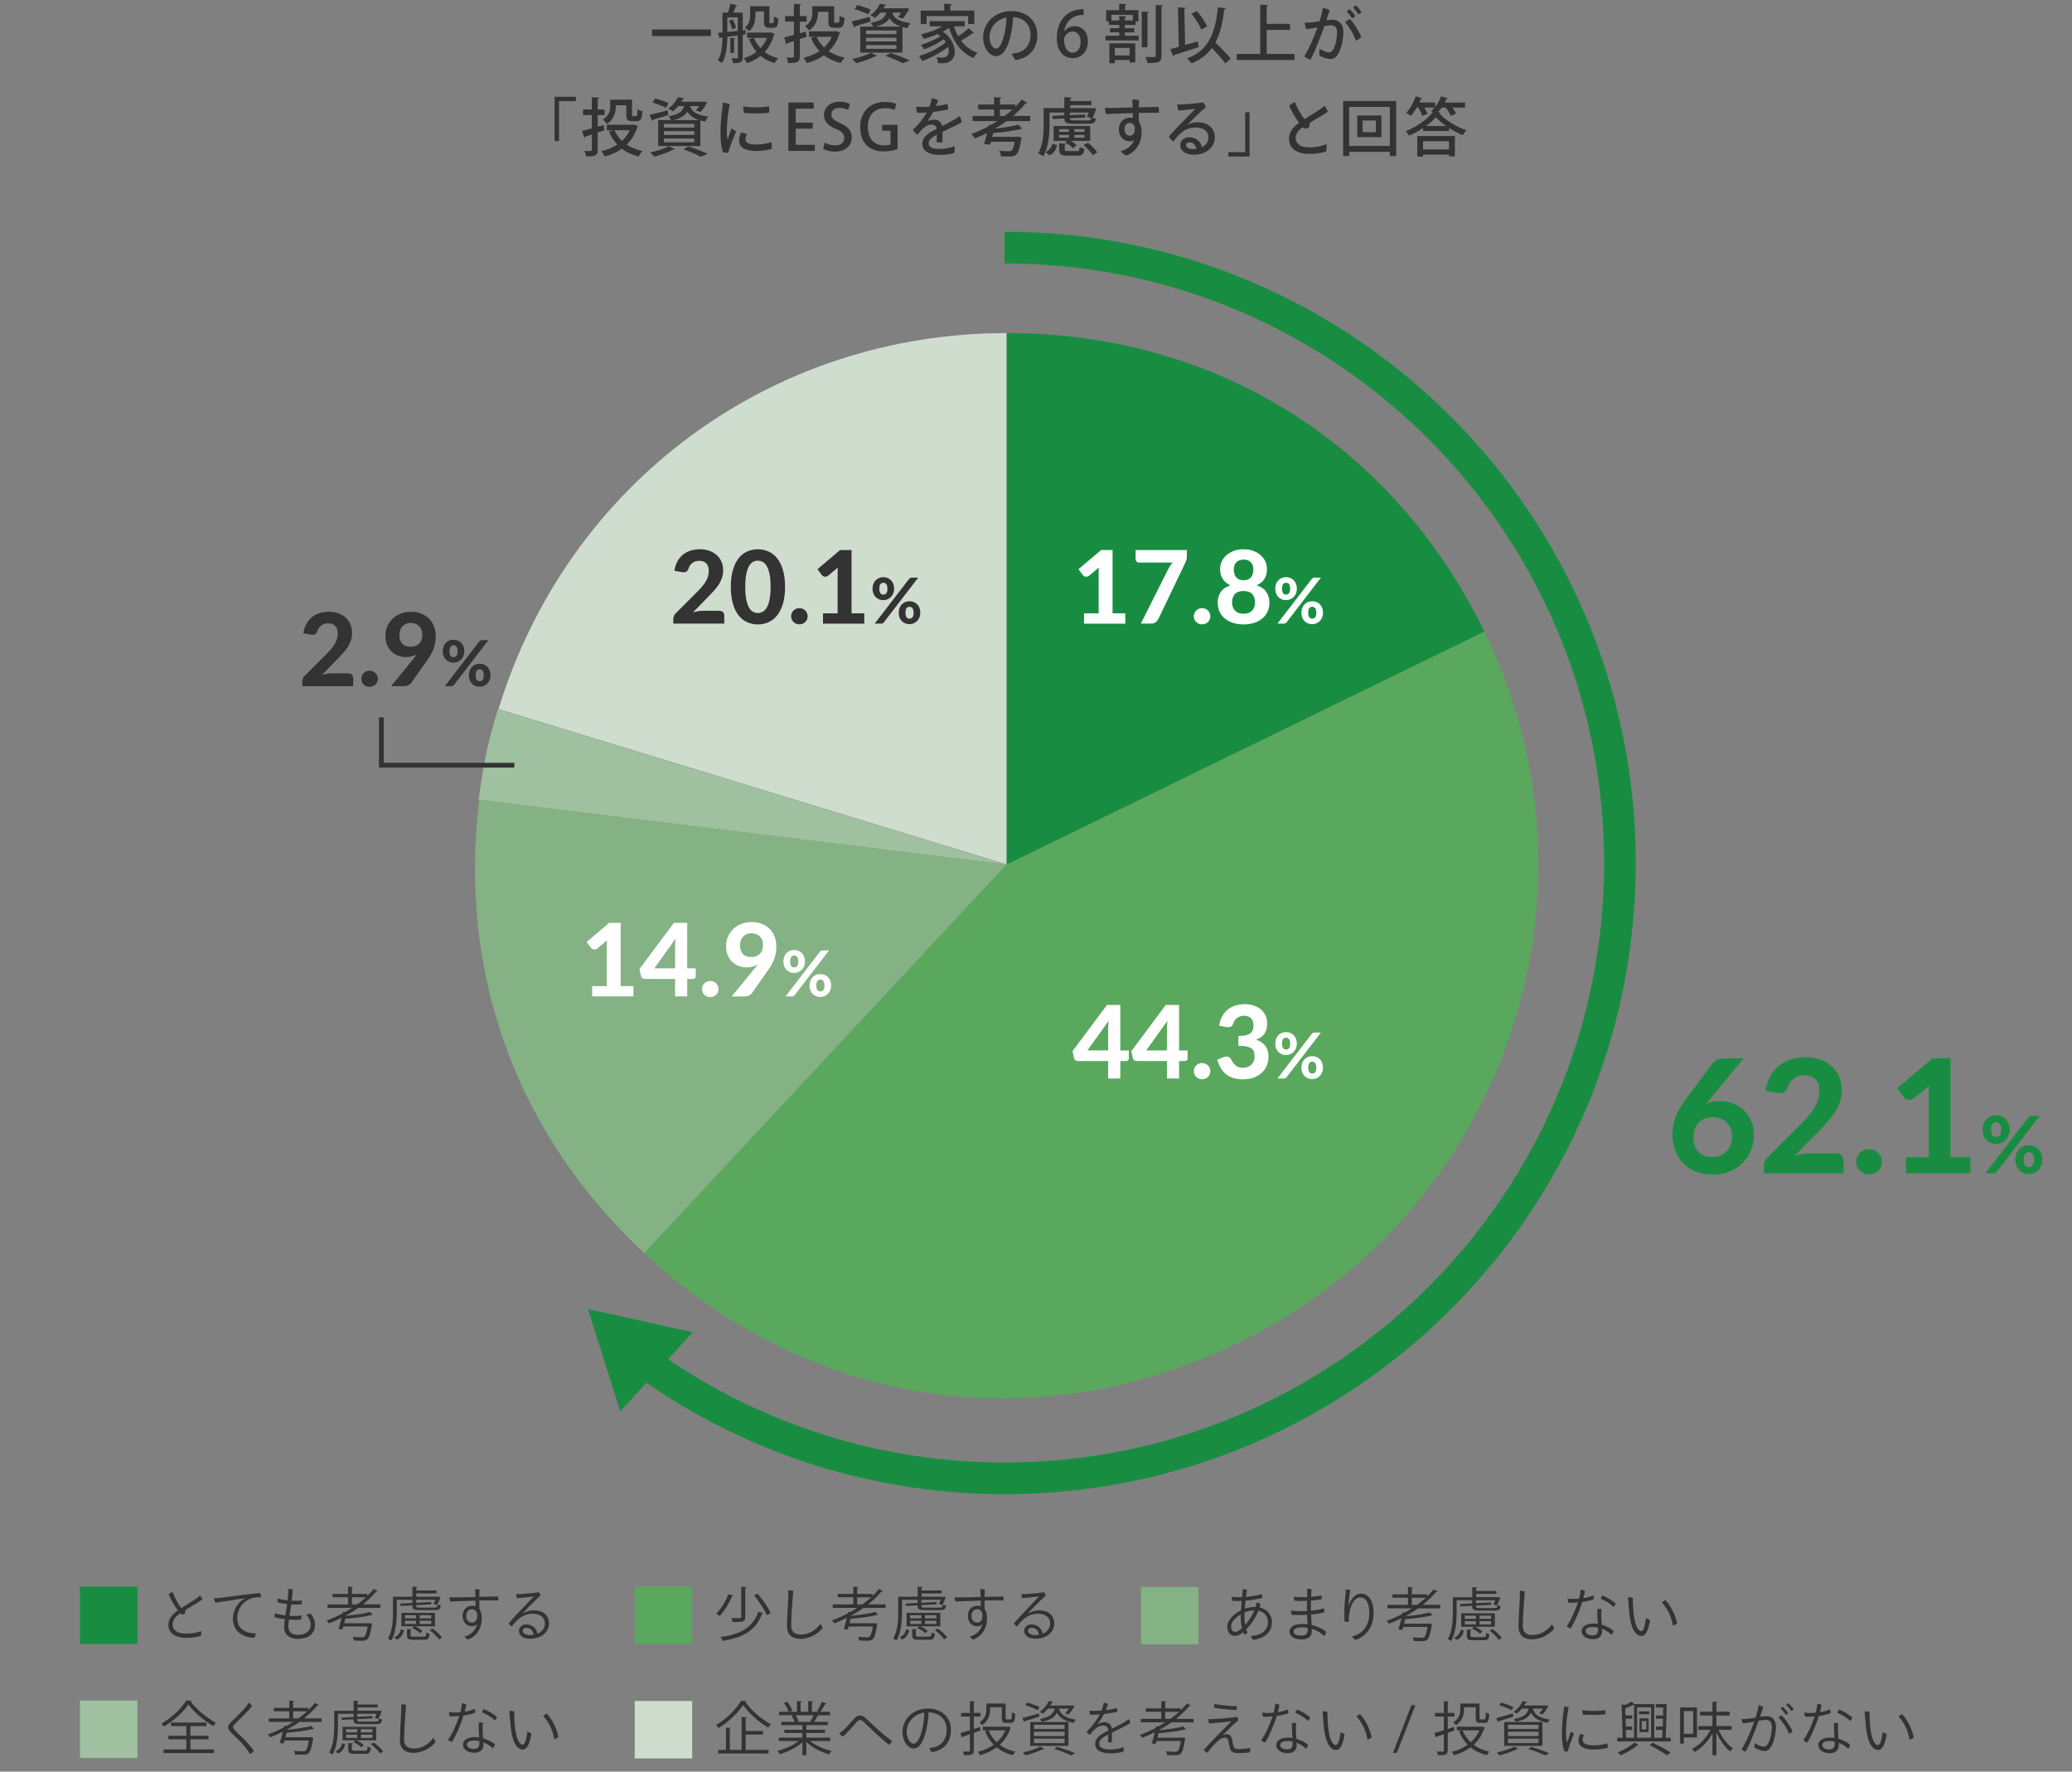
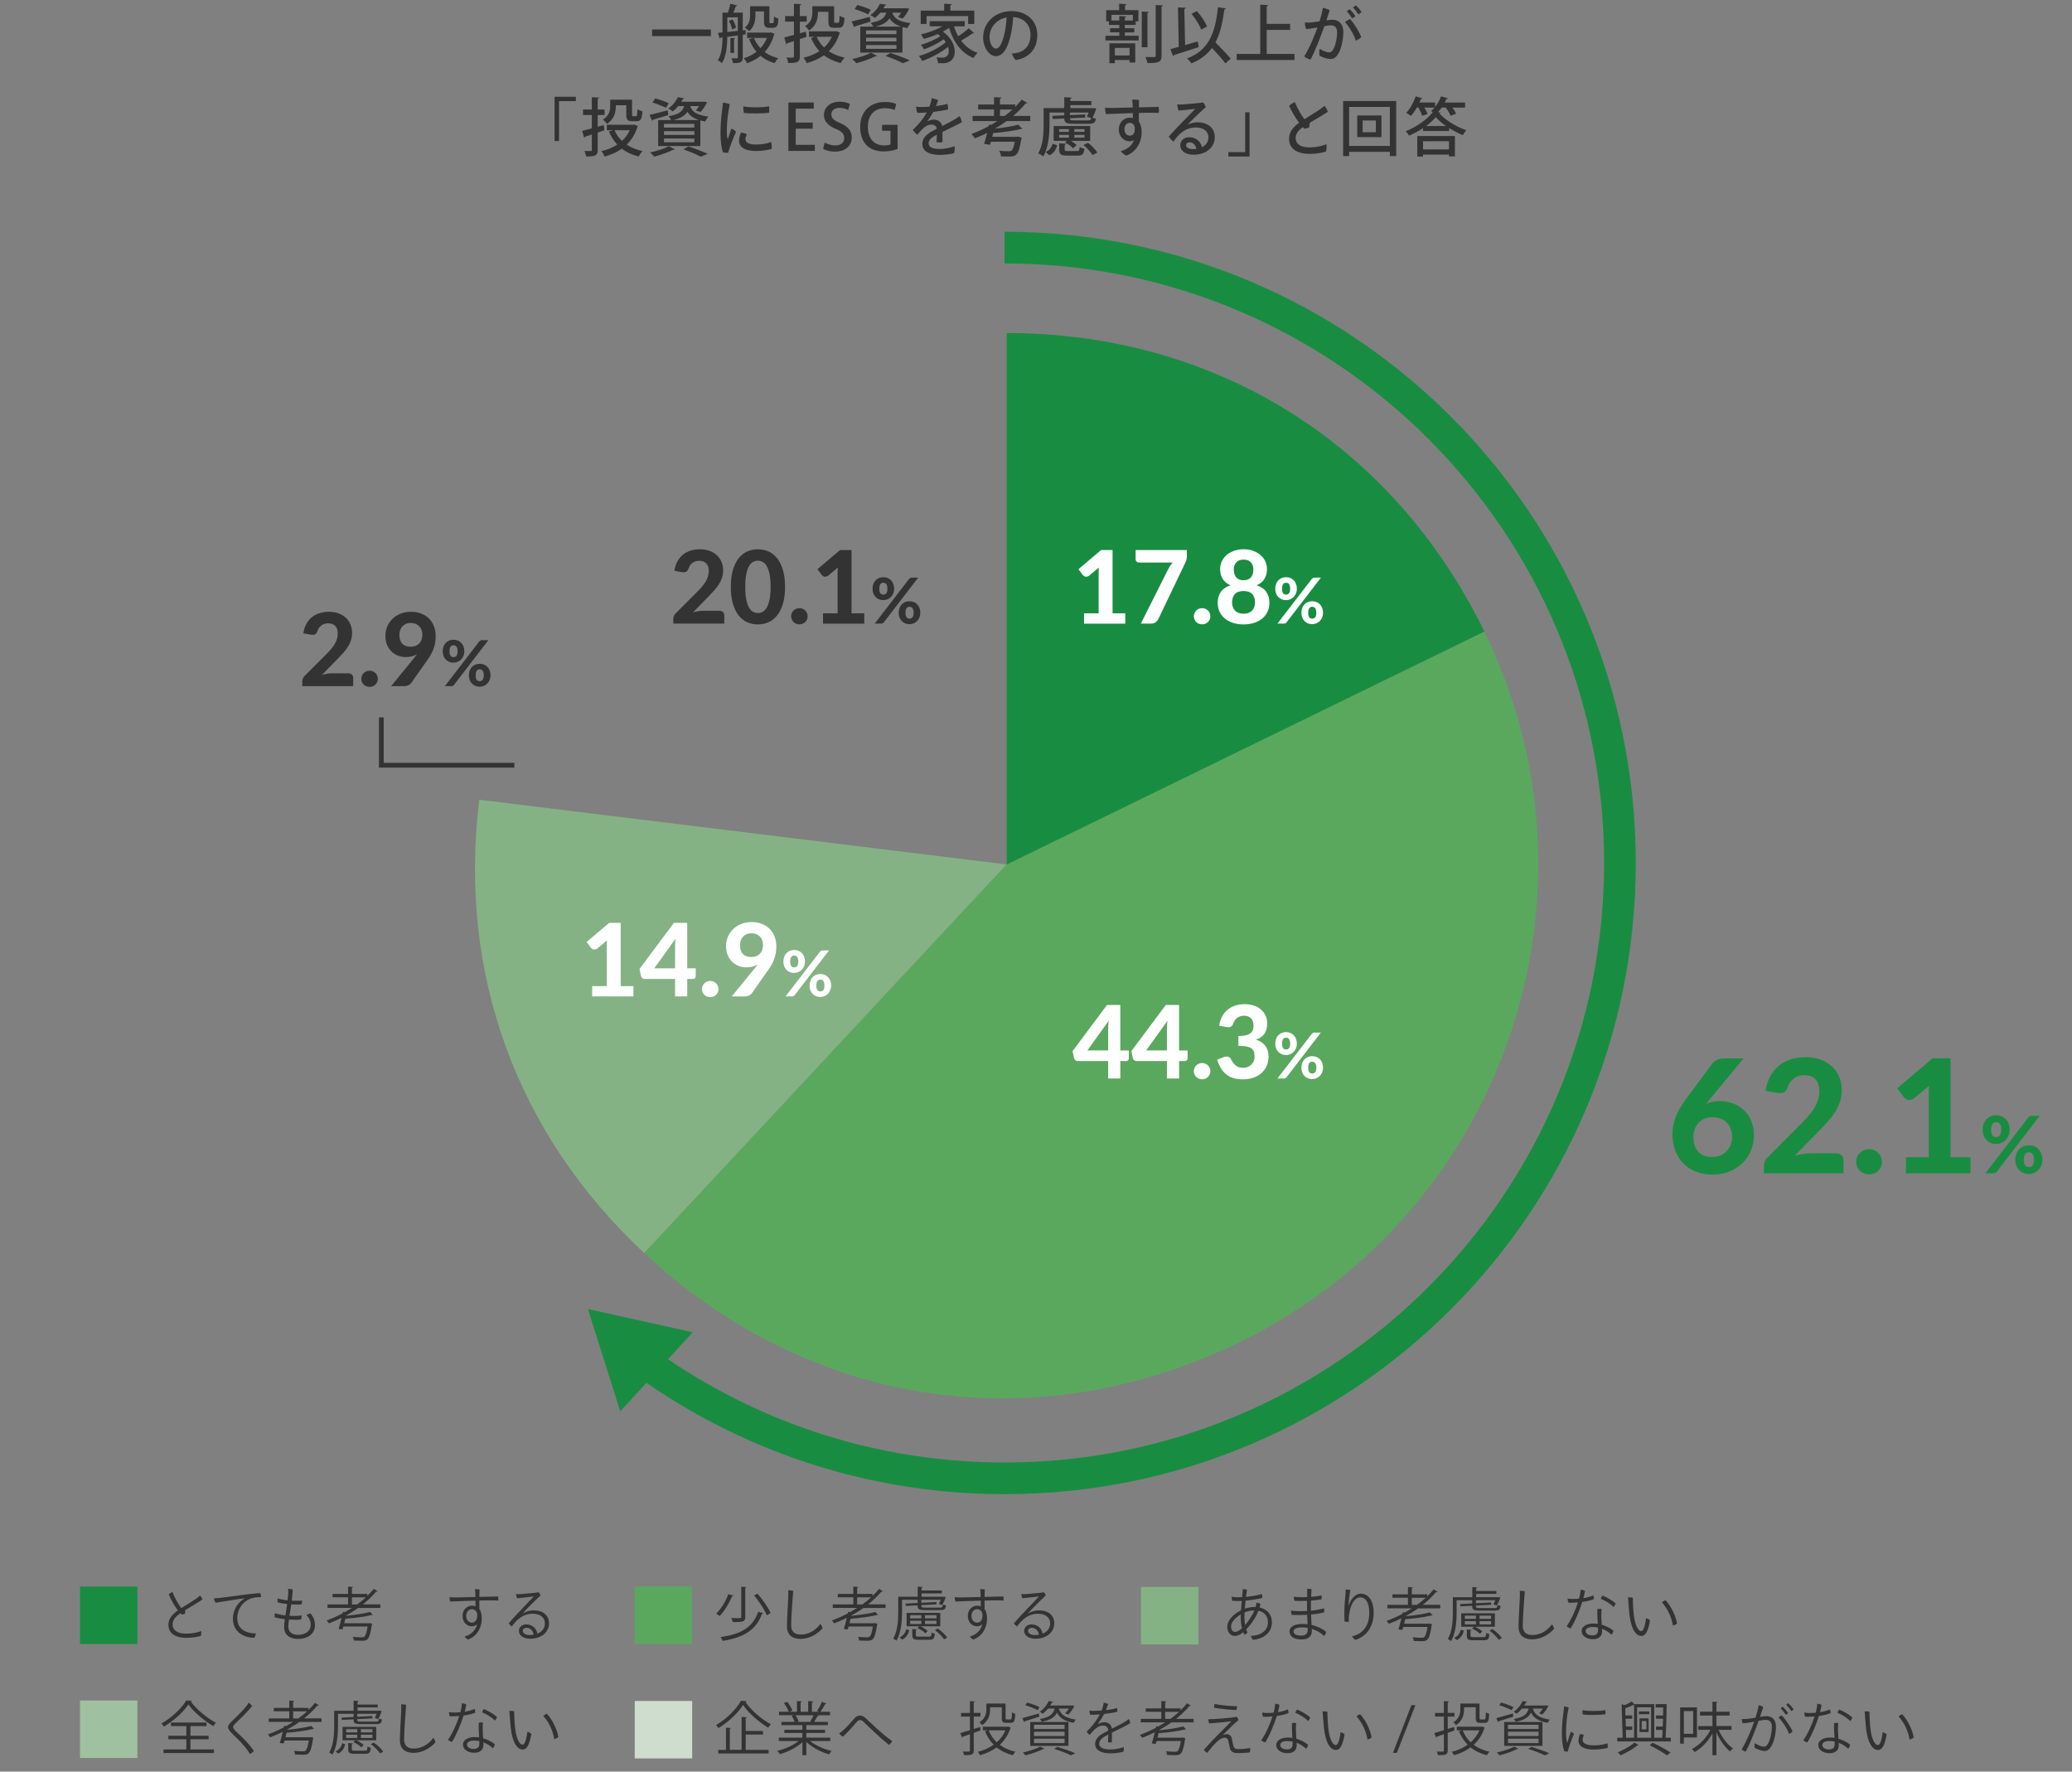
<svg xmlns="http://www.w3.org/2000/svg" id="a" width="1308.36" height="1118.66" viewBox="0 0 1308.36 1118.66">
  <rect x="0" y="0" width="1308.36" height="1118.66" fill="#808080" stroke="none" />
  <defs>
    <style>.b{stroke:#333;stroke-width:3px;}.b,.c{fill:none;stroke-miterlimit:10;}.d{fill:#fff;}.e{fill:#9fc19f;}.f{fill:#84b284;}.g{fill:#333;}.h{fill:#ceddce;}.i{fill:#188d41;}.j{fill:#5aa85e;}.c{stroke:#188d41;stroke-width:20px;}</style>
  </defs>
  <rect class="i" x="50.51" y="1001.8" width="36.27" height="36.28" />
  <path class="g" d="m127.01,1029.87c.18.88.07,2.39-.18,3.05-1.51.55-5.18,1.29-9.34,1.29-5.81,0-11.17-2.28-11.14-8.23,0-4.19,2.87-6.87,5.99-9.12-2.06-2.68-4.41-6.76-5.81-10.04.59-.66,1.62-1.32,2.39-1.62,1.36,3.82,3.86,8.05,5.59,10.22,3.38-2.17,7.68-4.74,9.52-6.07.85-.62,1.84-1.4,2.28-1.87.66.73,1.25,1.65,1.58,2.43-1.03.85-7.32,4.59-10.88,6.76-.07.74-.15,1.58-.18,2.24-.44.22-1.25.48-1.91.59-.29-.18-.62-.48-.99-.85-2.06,1.4-4.93,3.64-4.93,7.06,0,3.24,2.39,5.84,8.53,5.84,4.12,0,7.61-.84,9.48-1.69Z" />
  <path class="g" d="m138.67,1009c2.5-.29,21.8-3.01,25.69-3.01.29.59.48,1.73.48,2.54-.88-.04-3.68-.11-6.06.7-6.29,2.13-8.97,7.94-8.97,12.35,0,7.94,6.54,9.81,11.73,9.81-.07.92-.55,2.21-1.03,2.79-5.81-.07-13.42-3.12-13.42-12.02,0-6.47,3.9-10.95,7.57-12.94-3.34.29-14.67,2.28-18.53,2.79-.51-.59-.99-1.98-1.1-2.76,1.51-.04,2.98-.18,3.64-.26Z" />
  <path class="g" d="m198.89,1026.24c0,5.48-4.63,8.64-10.7,8.64-4.56,0-8.79-2.06-8.79-7.46,0-1.43.18-3.09.44-5-2.24-.26-4.52-.66-6.43-1.21-.11-.7-.04-1.91.15-2.61,1.69.62,4.12,1.14,6.65,1.43.37-2.17.77-4.56,1.1-7.2-2.46-.26-4.67-.62-5.99-1.07-.11-.66-.11-1.8.11-2.5,1.65.62,3.9,1.03,6.18,1.25.15-1.18.26-2.43.37-3.71.07-.88.11-2.61-.07-3.57.88,0,2.35.22,2.94.51-.11,2.32-.33,4.67-.62,6.98,2.76.15,5.26.11,6.51-.07.07.74-.15,1.98-.33,2.46-2.02.11-4.3.07-6.51-.04-.37,2.54-.77,5-1.1,7.21,2.83.18,5.62.11,7.68-.22.07.77-.11,1.95-.37,2.57-1.99.22-4.74.22-7.65.04-.26,1.73-.4,3.2-.4,4.37,0,2.57,1.4,5.26,6.06,5.26,4.96,0,8.09-2.57,8.09-6.25,0-2.54-.99-4.45-2.72-6.29.62-.37,1.8-.81,2.57-.99,1.87,2.13,2.83,4.78,2.83,7.46Z" />
  <path class="g" d="m240.17,1015.32h-14c-2.39,1.73-4.96,3.31-7.61,4.74l-.04.22c5.51-.55,11.65-1.43,15.14-2.43l1.76,1.84c-.07.07-.22.11-.37.11-.07,0-.18,0-.29-.04-3.97,1.03-10.84,1.95-16.69,2.39-.22.96-.48,1.91-.7,2.83h15.59l.55-.11,1.54.51c-.04.22-.15.44-.26.66-.85,5.62-1.69,8.09-2.87,9.12-.85.7-1.69.88-3.75.88-1.18,0-2.9-.04-4.71-.15-.04-.7-.29-1.65-.77-2.32,2.39.22,4.82.29,5.7.29.81,0,1.25-.07,1.62-.37.81-.66,1.51-2.46,2.13-6.43h-15.33c-.18.7-.37,1.32-.55,1.88l-2.46-.37c.59-1.84,1.29-4.48,1.87-7.02-2.57,1.29-5.26,2.46-7.94,3.49-.33-.48-.96-1.32-1.47-1.8,3.38-1.25,6.76-2.76,10.07-4.49l.18-.96,1.29.15c1.51-.84,2.98-1.73,4.45-2.65h-15.44v-2.21h12.98v-4.48h-9.81v-2.13h9.81v-4.63l3.16.22c-.04.26-.22.44-.73.51v3.9h9.7v1.25c1.51-1.43,2.87-2.9,4.12-4.45l2.5,1.54c-.11.11-.37.18-.62.18-.11,0-.22,0-.37-.04-2.46,2.94-5.29,5.62-8.42,8.12h11.03v2.21Zm-17.94-2.21h3.27c1.95-1.4,3.79-2.9,5.51-4.48h-8.79v4.48Z" />
-   <path class="g" d="m250.54,1010.17v7.72c0,5.29-.48,12.9-3.49,18.08-.4-.4-1.47-1.07-2.06-1.29,2.87-4.96,3.16-11.84,3.16-16.8v-9.63h12.28v-6.36l3.2.18c-.04.29-.26.44-.74.51v1.73h12.76v1.84h-12.76v2.09h13.79l1.47.11c0,.51-1.29,3.6-2.28,5.15l-2.1-.74c.4-.7.85-1.65,1.21-2.61h-11.73c-.11.07-.29.15-.51.15v1.76l9.52-.48.11,1.47-9.63.48c0,1.43,0,1.58,2.76,1.58h8.86c1.54,0,1.88-.22,1.99-1.95.51.29,1.32.48,1.95.55-.22,2.39-.99,2.98-3.64,2.98h-9.23c-4.52,0-5.04-.62-5.04-3.01l-7.5.37-.11-1.47,7.61-.4v-2.02h-9.85Zm4.59,19.19c-.66,2.5-1.84,4.71-4.48,5.92l-1.65-1.36c2.32-1.03,3.64-2.94,4.19-5.15l1.95.59Zm19.56-10.95v8.49h-12.57c1.76.77,3.68,1.99,4.63,3.01l-1.51,1.43c-.99-1.14-3.12-2.5-4.96-3.34l1.21-1.1h-8.05v-8.49h21.25Zm-18.97,1.47v2.02h7.02v-2.02h-7.02Zm0,3.49v2.06h7.02v-2.06h-7.02Zm3.57,9.15c0,.81.29.92,2.06.92h6.21c1.29,0,1.51-.29,1.65-2.65.51.37,1.4.66,2.02.77-.22,3.12-.96,3.86-3.42,3.86h-6.65c-3.31,0-4.15-.55-4.15-2.9v-3.9l2.98.18c-.04.26-.22.44-.7.51v3.2Zm13.01-10.62v-2.02h-7.28v2.02h7.28Zm0,3.53v-2.06h-7.28v2.06h7.28Zm4.82,9.74c-1.07-1.73-3.57-4.19-5.81-5.84l1.84-.99c2.28,1.58,4.82,3.93,5.96,5.7l-1.99,1.14Z" />
  <path class="g" d="m300.17,1006.83c-.04-1.25-.11-2.28-.26-3.38.81-.07,2.13,0,2.87.22-.04.74-.07,2.54-.11,4.67,5.26-.15,10.22-.26,11.87-.26.15.7.18,1.91.11,2.54-2.32-.15-6.95-.11-11.98,0v5.4c.55.7.92,1.58,1.18,2.61.26,1.03.37,2.21.37,3.49,0,5.33-2.72,10.92-8.64,13.16-.7-.26-1.88-1.25-2.21-1.91,3.49-.88,6.84-3.49,7.94-7.79-.88.85-2.06,1.32-3.42,1.32-3.16,0-5.81-2.65-5.81-6.58,0-3.71,2.65-6.43,5.88-6.43.88,0,1.62.11,2.32.37l-.04-3.57c-6.65.18-13.42.48-15.95.59-.26-.66-.48-1.88-.48-2.76,1.18.15,3.46.18,4.89.15,2.02-.04,6.65-.15,11.51-.26l-.04-1.58Zm1.14,12.17c-.59-2.06-1.76-2.9-3.46-2.9-1.88,0-3.46,1.69-3.46,4.34,0,2.32,1.51,4.15,3.49,4.15,2.54,0,3.75-2.13,3.42-5.59Z" />
  <path class="g" d="m346.67,1025.06c0,5.37-4.67,9.7-11.8,9.7-5.59,0-7.21-3.01-7.21-4.93,0-2.21,1.8-4.12,4.59-4.12,4.15,0,6.62,2.9,7.09,5.84,2.94-1.18,4.74-3.49,4.74-6.54s-2.32-6.03-7.61-6.03c-6.58,0-10.55,4.23-13.31,8.05-.62-.4-1.54-1.29-1.95-1.98,2.35-2.79,7.17-7.98,9.67-10.51,2.39-2.54,5.11-5.29,6.17-6.51-2.06.22-7.28.92-10.55,1.18-.29-.7-.55-1.88-.62-2.68.85.11,1.95.11,2.65.07,2.83-.22,9.96-.81,11.62-1.18.44.4.99,1.36,1.18,1.98-1.62,1.43-5,4.82-7.24,7.06-1.98,2.02-3.23,3.35-4.15,4.45,2.35-1.54,5.11-2.06,7.06-2.06,6.1,0,9.67,3.23,9.67,8.2Zm-9.7,7.17c-.29-2.35-1.95-4.37-4.56-4.37-1.29,0-2.32.84-2.32,1.91,0,1.58,1.91,2.68,4.38,2.68.88,0,1.73-.07,2.5-.22Z" />
  <rect class="j" x="400.8" y="1001.8" width="36.27" height="36.28" />
  <path class="g" d="m463.11,1007.49c-.07.26-.37.4-.81.37-1.62,3.93-4.59,9.15-7.9,12.57-.51-.48-1.51-1.14-2.17-1.51,3.31-3.16,6.21-8.2,7.65-12.28l3.23.85Zm18.82,11.1c-.11.26-.33.37-.77.4-3.53,9.81-10.99,14.96-24.85,17.13-.26-.77-.85-1.8-1.32-2.43,13.34-1.76,20.55-6.47,23.78-15.95l3.16.85Zm-13.86-16.65l3.27.18c-.07.26-.26.44-.74.51v18.38c0,1.62-.4,2.35-1.58,2.79-1.18.4-3.2.44-6.36.44-.11-.74-.51-1.8-.92-2.54,1.51.04,2.9.07,3.93.07,2.21,0,2.39,0,2.39-.81v-19.04Zm16.1,17.97c-1.32-3.38-4.78-8.64-8.01-12.5l2.21-1.1c3.27,3.75,6.8,8.86,8.23,12.28l-2.43,1.32Z" />
  <path class="g" d="m500.87,1004.51c-.15,1.62-1.29,16.47-1.29,21.69,0,4.26,2.32,5.92,6.18,5.92,4.85,0,9.52-2.76,12.24-6.76.55.59,1.25,2.02,1.43,2.72-2.5,3.05-7.72,6.76-13.86,6.76-5.18,0-8.64-2.32-8.64-8.09,0-5,.7-14.56.81-18.01.07-2.24.07-3.42-.04-4.59.84,0,2.5.18,3.16.37Z" />
  <path class="g" d="m559.21,1015.32h-14c-2.39,1.73-4.96,3.31-7.61,4.74l-.04.22c5.51-.55,11.65-1.43,15.14-2.43l1.76,1.84c-.07.07-.22.11-.37.11-.07,0-.18,0-.29-.04-3.97,1.03-10.84,1.95-16.69,2.39-.22.96-.48,1.91-.7,2.83h15.59l.55-.11,1.54.51c-.04.22-.15.44-.26.66-.85,5.62-1.69,8.09-2.87,9.12-.85.7-1.69.88-3.75.88-1.18,0-2.9-.04-4.71-.15-.04-.7-.29-1.65-.77-2.32,2.39.22,4.82.29,5.7.29.81,0,1.25-.07,1.62-.37.81-.66,1.51-2.46,2.13-6.43h-15.33c-.18.7-.37,1.32-.55,1.88l-2.46-.37c.59-1.84,1.29-4.48,1.87-7.02-2.57,1.29-5.26,2.46-7.94,3.49-.33-.48-.96-1.32-1.47-1.8,3.38-1.25,6.76-2.76,10.07-4.49l.18-.96,1.29.15c1.51-.84,2.98-1.73,4.45-2.65h-15.44v-2.21h12.98v-4.48h-9.81v-2.13h9.81v-4.63l3.16.22c-.04.26-.22.44-.73.51v3.9h9.7v1.25c1.51-1.43,2.87-2.9,4.12-4.45l2.5,1.54c-.11.11-.37.18-.62.18-.11,0-.22,0-.37-.04-2.46,2.94-5.29,5.62-8.42,8.12h11.03v2.21Zm-17.94-2.21h3.27c1.95-1.4,3.79-2.9,5.51-4.48h-8.79v4.48Z" />
  <path class="g" d="m569.58,1010.17v7.72c0,5.29-.48,12.9-3.49,18.08-.4-.4-1.47-1.07-2.06-1.29,2.87-4.96,3.16-11.84,3.16-16.8v-9.63h12.28v-6.36l3.2.18c-.04.29-.26.44-.74.51v1.73h12.76v1.84h-12.76v2.09h13.79l1.47.11c0,.51-1.29,3.6-2.28,5.15l-2.1-.74c.4-.7.85-1.65,1.21-2.61h-11.73c-.11.07-.29.15-.51.15v1.76l9.52-.48.11,1.47-9.63.48c0,1.43,0,1.58,2.76,1.58h8.86c1.54,0,1.88-.22,1.99-1.95.51.29,1.32.48,1.95.55-.22,2.39-.99,2.98-3.64,2.98h-9.23c-4.52,0-5.04-.62-5.04-3.01l-7.5.37-.11-1.47,7.61-.4v-2.02h-9.85Zm4.59,19.19c-.66,2.5-1.84,4.71-4.48,5.92l-1.65-1.36c2.32-1.03,3.64-2.94,4.19-5.15l1.95.59Zm19.56-10.95v8.49h-12.57c1.76.77,3.68,1.99,4.63,3.01l-1.51,1.43c-.99-1.14-3.12-2.5-4.96-3.34l1.21-1.1h-8.05v-8.49h21.25Zm-18.97,1.47v2.02h7.02v-2.02h-7.02Zm0,3.49v2.06h7.02v-2.06h-7.02Zm3.57,9.15c0,.81.29.92,2.06.92h6.21c1.29,0,1.51-.29,1.65-2.65.51.37,1.4.66,2.02.77-.22,3.12-.96,3.86-3.42,3.86h-6.65c-3.31,0-4.15-.55-4.15-2.9v-3.9l2.98.18c-.04.26-.22.44-.7.51v3.2Zm13.01-10.62v-2.02h-7.28v2.02h7.28Zm0,3.53v-2.06h-7.28v2.06h7.28Zm4.82,9.74c-1.07-1.73-3.57-4.19-5.81-5.84l1.84-.99c2.28,1.58,4.82,3.93,5.96,5.7l-1.99,1.14Z" />
  <path class="g" d="m619.21,1006.83c-.04-1.25-.11-2.28-.26-3.38.81-.07,2.13,0,2.87.22-.04.74-.07,2.54-.11,4.67,5.26-.15,10.22-.26,11.87-.26.15.7.18,1.91.11,2.54-2.32-.15-6.95-.11-11.98,0v5.4c.55.7.92,1.58,1.18,2.61.26,1.03.37,2.21.37,3.49,0,5.33-2.72,10.92-8.64,13.16-.7-.26-1.88-1.25-2.21-1.91,3.49-.88,6.84-3.49,7.94-7.79-.88.85-2.06,1.32-3.42,1.32-3.16,0-5.81-2.65-5.81-6.58,0-3.71,2.65-6.43,5.88-6.43.88,0,1.62.11,2.32.37l-.04-3.57c-6.65.18-13.42.48-15.95.59-.26-.66-.48-1.88-.48-2.76,1.18.15,3.46.18,4.89.15,2.02-.04,6.65-.15,11.51-.26l-.04-1.58Zm1.14,12.17c-.59-2.06-1.76-2.9-3.46-2.9-1.88,0-3.46,1.69-3.46,4.34,0,2.32,1.51,4.15,3.49,4.15,2.54,0,3.75-2.13,3.42-5.59Z" />
  <path class="g" d="m665.71,1025.06c0,5.37-4.67,9.7-11.8,9.7-5.59,0-7.21-3.01-7.21-4.93,0-2.21,1.8-4.12,4.59-4.12,4.15,0,6.62,2.9,7.09,5.84,2.94-1.18,4.74-3.49,4.74-6.54s-2.32-6.03-7.61-6.03c-6.58,0-10.55,4.23-13.31,8.05-.62-.4-1.54-1.29-1.95-1.98,2.35-2.79,7.17-7.98,9.67-10.51,2.39-2.54,5.11-5.29,6.17-6.51-2.06.22-7.28.92-10.55,1.18-.29-.7-.55-1.88-.62-2.68.85.11,1.95.11,2.65.07,2.83-.22,9.96-.81,11.62-1.18.44.4.99,1.36,1.18,1.98-1.62,1.43-5,4.82-7.24,7.06-1.98,2.02-3.23,3.35-4.15,4.45,2.35-1.54,5.11-2.06,7.06-2.06,6.1,0,9.67,3.23,9.67,8.2Zm-9.7,7.17c-.29-2.35-1.95-4.37-4.56-4.37-1.29,0-2.32.84-2.32,1.91,0,1.58,1.91,2.68,4.38,2.68.88,0,1.73-.07,2.5-.22Z" />
  <rect class="f" x="720.48" y="1002.08" width="36.27" height="36.28" />
  <path class="g" d="m792.87,1014.72c.26-.92.44-1.88.52-2.79.85.11,2.02.55,2.54.88-.11.66-.29,1.4-.55,2.24,4.96,1.03,7.76,4.67,7.76,9.3,0,5.7-3.97,10.22-11.95,11.1-.59-.51-1.1-1.73-1.32-2.5,6.54-.18,10.77-3.46,10.77-8.68,0-3.6-2.13-6.4-5.99-7.17-1.36,3.38-3.75,7.61-7.72,11.73.22.7.52,1.36.85,2.06-.4.48-1.29,1.1-2.02,1.32-.26-.48-.51-1.03-.73-1.58-1.69,1.43-3.42,2.35-5.37,2.35-2.72,0-4.71-2.46-4.71-5.7,0-1.69.66-3.42,1.65-4.78,1.62-2.24,4.19-4.3,7.02-5.7.11-1.98.29-4.01.48-5.92-.77.04-1.47.07-2.17.07-.96,0-2.76-.04-3.82-.11-.22-.59-.4-1.99-.4-2.61.96.22,2.61.33,3.93.33h.04c.88,0,1.76-.04,2.65-.07.22-2.24.4-4.12.44-5.07.92,0,1.98.15,2.68.4-.22.96-.44,2.57-.7,4.52,3.53-.33,6.98-.92,10.07-1.8.22.7.29,1.87.29,2.43-2.43.62-6.62,1.4-10.62,1.76-.18,1.62-.33,3.34-.48,5.04,2.21-.73,4.48-1.07,6.25-1.07h.62Zm-8.64,13.42c-.51-2.13-.77-4.59-.77-7.21,0-.51,0-1.03.04-1.58-1.84,1.1-3.93,2.76-5.15,4.63-.7,1.07-.99,2.17-.99,3.2,0,1.58.88,3.27,2.43,3.27,1.32,0,2.65-.66,4.45-2.32Zm1.99-2.02c1.54-1.8,4.26-5.37,5.88-9.23-2.32.04-4.48.51-6.25,1.25-.04,1.1-.07,2.17-.07,3.09,0,1.43.11,3.12.44,4.89Z" />
  <path class="g" d="m837.36,1030.38c-.11.88-.62,2.13-1.25,2.72-1.95-2.02-4.63-3.64-7.79-4.59.04.51.04.96.04,1.32,0,2.57-1.25,5.37-6.4,5.37s-7.68-2.02-7.68-5.07c0-2.68,2.65-4.71,8.09-4.71,1.14,0,2.24.07,3.31.22-.07-1.88-.18-4.01-.26-5.99-3.35.18-6.8.18-9.7.07-.33-.74-.52-1.8-.52-2.72,1.62.22,3.97.37,5.88.37,1.36,0,2.79-.04,4.26-.11-.04-.92-.04-1.76-.04-2.39,0-1.25,0-2.68.04-4.01-2.98.11-5.81.07-7.87-.04-.37-.66-.55-1.84-.55-2.61.96.15,3.16.33,5.11.33.84,0,2.02,0,3.34-.07.04-.81.04-1.54.07-2.02.04-1.58,0-2.35-.04-3.24.85-.04,2.1.07,2.79.29-.11,1.18-.22,2.83-.29,4.82,2.28-.15,4.67-.44,6.47-.96.26.66.29,1.73.18,2.46-1.91.4-4.3.7-6.76.88,0,1.14-.04,2.43-.04,3.75,0,.81,0,1.69.04,2.61,3.02-.29,5.96-.81,8.16-1.54.26.74.29,1.84.22,2.57-2.31.66-5.22,1.1-8.31,1.36.11,2.35.22,4.67.33,6.62,3.93.88,7.17,2.57,9.15,4.3Zm-11.62-2.5c-1.21-.18-2.43-.29-3.71-.29-3.57,0-5.22,1.1-5.22,2.5s1.18,2.68,4.89,2.68c2.28,0,4.04-.77,4.04-3.6v-1.29Z" />
  <path class="g" d="m851.55,1014.02c1.07-3.38,3.64-7.72,7.83-7.72,3.79,0,8.01,3.2,8.01,11.98s-4.27,14.81-11.47,17.24c-.85-.44-1.69-1.4-2.1-2.28,6.51-1.54,10.81-6.36,10.81-14.89,0-6.73-2.54-9.7-5.59-9.7-3.82,0-6.1,4.63-6.91,9.56-.48,2.24-.48,4.08-.37,5.81-.66.15-1.98.07-2.76-.11-.11-1.84-.15-5.26-.11-7.06.04-3.2.55-8.05.7-10.11.07-.99.15-2.21.15-3.05.92,0,2.17.11,2.94.29-.55,3.05-1.18,7.28-1.18,10.04h.04Z" />
  <path class="g" d="m909.41,1015.6h-14c-2.39,1.73-4.96,3.31-7.61,4.74l-.04.22c5.51-.55,11.65-1.43,15.14-2.43l1.77,1.84c-.07.07-.22.11-.37.11-.07,0-.18,0-.29-.04-3.97,1.03-10.84,1.95-16.69,2.39-.22.96-.48,1.91-.7,2.83h15.59l.55-.11,1.54.51c-.04.22-.15.44-.26.66-.85,5.62-1.69,8.09-2.87,9.12-.85.7-1.69.88-3.75.88-1.18,0-2.9-.04-4.71-.15-.04-.7-.29-1.65-.77-2.32,2.39.22,4.81.29,5.7.29.81,0,1.25-.07,1.62-.37.81-.66,1.51-2.46,2.13-6.43h-15.33c-.18.7-.37,1.32-.55,1.88l-2.46-.37c.59-1.84,1.29-4.48,1.88-7.02-2.57,1.29-5.26,2.46-7.94,3.49-.33-.48-.96-1.32-1.47-1.8,3.38-1.25,6.76-2.76,10.07-4.49l.18-.96,1.29.15c1.51-.84,2.98-1.73,4.45-2.65h-15.44v-2.21h12.98v-4.48h-9.81v-2.13h9.81v-4.63l3.16.22c-.04.26-.22.44-.73.51v3.9h9.71v1.25c1.51-1.43,2.87-2.9,4.12-4.45l2.5,1.54c-.11.11-.37.18-.62.18-.11,0-.22,0-.37-.04-2.46,2.94-5.29,5.62-8.42,8.12h11.03v2.21Zm-17.94-2.21h3.27c1.95-1.4,3.79-2.9,5.51-4.48h-8.79v4.48Z" />
  <path class="g" d="m919.78,1010.46v7.72c0,5.29-.48,12.9-3.49,18.08-.4-.4-1.47-1.07-2.06-1.29,2.87-4.96,3.16-11.84,3.16-16.8v-9.63h12.28v-6.36l3.2.18c-.04.29-.26.44-.74.51v1.73h12.76v1.84h-12.76v2.09h13.79l1.47.11c0,.51-1.29,3.6-2.28,5.15l-2.1-.74c.4-.7.85-1.65,1.21-2.61h-11.72c-.11.07-.29.15-.52.15v1.76l9.52-.48.11,1.47-9.63.48c0,1.43,0,1.58,2.76,1.58h8.86c1.54,0,1.88-.22,1.99-1.95.51.29,1.32.48,1.95.55-.22,2.39-.99,2.98-3.64,2.98h-9.23c-4.52,0-5.04-.62-5.04-3.01l-7.5.37-.11-1.47,7.61-.4v-2.02h-9.85Zm4.59,19.19c-.66,2.5-1.84,4.71-4.48,5.92l-1.65-1.36c2.32-1.03,3.64-2.94,4.19-5.15l1.95.59Zm19.56-10.95v8.49h-12.57c1.77.77,3.68,1.99,4.63,3.01l-1.51,1.43c-.99-1.14-3.12-2.5-4.96-3.34l1.21-1.1h-8.05v-8.49h21.25Zm-18.97,1.47v2.02h7.02v-2.02h-7.02Zm0,3.49v2.06h7.02v-2.06h-7.02Zm3.57,9.15c0,.81.29.92,2.06.92h6.21c1.29,0,1.51-.29,1.65-2.65.51.37,1.4.66,2.02.77-.22,3.12-.96,3.86-3.42,3.86h-6.65c-3.31,0-4.15-.55-4.15-2.9v-3.9l2.98.18c-.04.26-.22.44-.7.51v3.2Zm13.01-10.62v-2.02h-7.28v2.02h7.28Zm0,3.53v-2.06h-7.28v2.06h7.28Zm4.82,9.74c-1.07-1.73-3.57-4.19-5.81-5.84l1.84-.99c2.28,1.58,4.82,3.93,5.96,5.7l-1.98,1.14Z" />
  <path class="g" d="m962.83,1004.8c-.15,1.62-1.29,16.47-1.29,21.69,0,4.26,2.32,5.92,6.18,5.92,4.85,0,9.52-2.76,12.24-6.76.55.59,1.25,2.02,1.43,2.72-2.5,3.05-7.72,6.76-13.86,6.76-5.18,0-8.64-2.32-8.64-8.09,0-5,.7-14.56.81-18.01.07-2.24.07-3.42-.04-4.59.85,0,2.5.18,3.16.37Z" />
  <path class="g" d="m999.12,1011.52c-1.73,5.51-4.56,12.35-7.35,16.73-.7-.15-1.99-.81-2.5-1.4,2.87-4.01,5.55-10.18,7.13-15.03-2.02.18-4.04.26-5.92.22-.4-.66-.62-1.76-.62-2.65,1.07.18,2.32.26,2.98.26,1.21,0,2.68-.04,4.27-.18.22-.85.4-1.58.55-2.43.18-1.18.37-2.35.4-3.27.99.11,2.1.4,2.76.81-.22,1.36-.59,2.94-1.03,4.56,2.17-.33,4.34-.88,6.25-1.73.29.51.48,1.62.44,2.32-1.91.81-4.56,1.43-7.35,1.8Zm12.31,14.41c2.72.77,5.26,2.06,7.35,3.68-.04.85-.59,2.13-1.21,2.61-1.73-1.65-3.79-2.94-5.99-3.75.04.66.07,1.21.07,1.51,0,2.79-1.65,5.07-5.81,5.07-3.49,0-7.1-1.73-7.1-5.18,0-3.05,3.42-4.71,7.21-4.71.99,0,1.99.07,2.98.22-.18-3.24-.44-7.39-.26-9.3.85-.26,1.98-.22,2.65-.07-.18,2.1-.22,3.2-.18,4.85.04.99.15,3.09.29,5.07Zm-2.39,1.76c-1.07-.22-2.17-.33-3.23-.33-2.87,0-4.56.96-4.56,2.5s1.54,2.79,4.3,2.79c3.09,0,3.53-1.76,3.53-3.64,0-.37,0-.81-.04-1.32Zm11.14-15.18c-.22.77-.74,1.69-1.29,2.28-1.84-2.13-5.81-4.37-8.09-5.26.18-.73.7-1.62,1.1-2.06,2.76,1.1,6.73,3.42,8.27,5.04Z" />
  <path class="g" d="m1031.58,1018.98c.62,6.36,2.57,10.95,4.78,10.95,1.51,0,2.39-3.49,3.05-8.2.85.29,1.98.92,2.5,1.43-1.32,7.57-3.09,9.85-5.48,9.85-3.12,0-6.39-3.57-7.54-13.71-.48-4.41-.66-7.9-.88-10.7.77-.04,2.35.07,3.05.29-.07,1.58.18,7.13.51,10.07Zm27.38,6.18c-.51.48-1.62,1.03-2.61,1.29-.73-4.82-3.12-10.51-6.95-14.67.59-.51,1.62-1.14,2.24-1.4,4.01,4.19,6.8,10.99,7.31,14.78Z" />
  <rect class="e" x="50.51" y="1073.78" width="36.27" height="36.28" />
  <path class="g" d="m121.21,1073.92c-.07.29-.37.48-.73.55,3.57,4.85,10.18,10.4,15.88,13.34-.62.59-1.21,1.43-1.65,2.17-5.77-3.38-12.35-8.97-15.77-13.71-3.01,4.56-9.08,10.22-15.44,13.97-.33-.55-1.03-1.43-1.54-1.95,6.43-3.6,12.79-9.67,15.66-14.56l3.6.18Zm-.96,24.33v6.43h14.81v2.28h-31.8v-2.28h14.41v-6.43h-11.32v-2.24h11.32v-6.1h-9.7v-2.24h22.39v2.24h-10.11v6.1h11.47v2.24h-11.47Z" />
  <path class="g" d="m159.14,1077.34c-2.57,3.31-7.76,8.27-10.07,10.51-.99.92-1.87,1.8-1.87,2.61,0,1.36,2.28,3.27,5.26,6.1,3.53,3.27,6.4,6.87,7.79,8.97-.44.7-1.36,1.58-2.39,2.06-1.76-3.01-4.37-6.14-7.31-9.08-4.04-3.93-6.54-5.96-6.54-7.98,0-1.1.92-2.21,2.35-3.6,2.43-2.39,8.45-7.94,10.7-11.8.85.51,1.73,1.47,2.1,2.21Z" />
  <path class="g" d="m203.04,1087.3h-14c-2.39,1.73-4.96,3.31-7.61,4.74l-.04.22c5.51-.55,11.65-1.43,15.14-2.43l1.76,1.84c-.07.07-.22.11-.37.11-.07,0-.18,0-.29-.04-3.97,1.03-10.84,1.95-16.69,2.39-.22.96-.48,1.91-.7,2.83h15.59l.55-.11,1.54.51c-.04.22-.15.44-.26.66-.85,5.62-1.69,8.09-2.87,9.12-.85.7-1.69.88-3.75.88-1.18,0-2.9-.04-4.71-.15-.04-.7-.29-1.65-.77-2.32,2.39.22,4.82.29,5.7.29.81,0,1.25-.07,1.62-.37.81-.66,1.51-2.46,2.13-6.43h-15.33c-.18.7-.37,1.32-.55,1.88l-2.46-.37c.59-1.84,1.29-4.48,1.88-7.02-2.57,1.29-5.26,2.46-7.94,3.49-.33-.48-.96-1.32-1.47-1.8,3.38-1.25,6.76-2.76,10.07-4.49l.18-.96,1.29.15c1.51-.84,2.98-1.73,4.45-2.65h-15.44v-2.21h12.98v-4.48h-9.81v-2.13h9.81v-4.63l3.16.22c-.04.26-.22.44-.73.51v3.9h9.7v1.25c1.51-1.43,2.87-2.9,4.12-4.45l2.5,1.54c-.11.11-.37.18-.62.18-.11,0-.22,0-.37-.04-2.46,2.94-5.29,5.62-8.42,8.12h11.03v2.21Zm-17.94-2.21h3.27c1.95-1.4,3.79-2.9,5.51-4.48h-8.79v4.48Z" />
  <path class="g" d="m213.41,1082.16v7.72c0,5.29-.48,12.9-3.49,18.08-.4-.4-1.47-1.07-2.06-1.29,2.87-4.96,3.16-11.84,3.16-16.8v-9.63h12.28v-6.36l3.2.18c-.04.29-.26.44-.74.51v1.73h12.76v1.84h-12.76v2.09h13.79l1.47.11c0,.51-1.29,3.6-2.28,5.15l-2.1-.74c.4-.7.85-1.65,1.21-2.61h-11.73c-.11.07-.29.15-.51.15v1.76l9.52-.48.11,1.47-9.63.48c0,1.43,0,1.58,2.76,1.58h8.86c1.54,0,1.88-.22,1.99-1.95.51.29,1.32.48,1.95.55-.22,2.39-.99,2.98-3.64,2.98h-9.23c-4.52,0-5.04-.62-5.04-3.01l-7.5.37-.11-1.47,7.61-.4v-2.02h-9.85Zm4.59,19.19c-.66,2.5-1.84,4.71-4.48,5.92l-1.65-1.36c2.32-1.03,3.64-2.94,4.19-5.15l1.95.59Zm19.56-10.95v8.49h-12.57c1.76.77,3.68,1.99,4.63,3.01l-1.51,1.43c-.99-1.14-3.12-2.5-4.96-3.34l1.21-1.1h-8.05v-8.49h21.25Zm-18.97,1.47v2.02h7.02v-2.02h-7.02Zm0,3.49v2.06h7.02v-2.06h-7.02Zm3.57,9.15c0,.81.29.92,2.06.92h6.21c1.29,0,1.51-.29,1.65-2.65.51.37,1.4.66,2.02.77-.22,3.12-.96,3.86-3.42,3.86h-6.65c-3.31,0-4.15-.55-4.15-2.9v-3.9l2.98.18c-.04.26-.22.44-.7.51v3.2Zm13.01-10.62v-2.02h-7.28v2.02h7.28Zm0,3.53v-2.06h-7.28v2.06h7.28Zm4.82,9.74c-1.07-1.73-3.57-4.19-5.81-5.84l1.84-.99c2.28,1.58,4.82,3.93,5.96,5.7l-1.99,1.14Z" />
  <path class="g" d="m256.46,1076.49c-.15,1.62-1.29,16.47-1.29,21.69,0,4.26,2.32,5.92,6.18,5.92,4.85,0,9.52-2.76,12.24-6.76.55.59,1.25,2.02,1.43,2.72-2.5,3.05-7.72,6.76-13.86,6.76-5.18,0-8.64-2.32-8.64-8.09,0-5,.7-14.56.81-18.01.07-2.24.07-3.42-.04-4.59.84,0,2.5.18,3.16.37Z" />
  <path class="g" d="m292.74,1083.22c-1.73,5.51-4.56,12.35-7.35,16.73-.7-.15-1.99-.81-2.5-1.4,2.87-4.01,5.55-10.18,7.13-15.03-2.02.18-4.04.26-5.92.22-.4-.66-.62-1.76-.62-2.65,1.07.18,2.32.26,2.98.26,1.21,0,2.68-.04,4.26-.18.22-.85.4-1.58.55-2.43.18-1.18.37-2.35.4-3.27.99.11,2.1.4,2.76.81-.22,1.36-.59,2.94-1.03,4.56,2.17-.33,4.34-.88,6.25-1.73.29.51.48,1.62.44,2.32-1.91.81-4.56,1.43-7.35,1.8Zm12.31,14.41c2.72.77,5.26,2.06,7.35,3.68-.04.85-.59,2.13-1.21,2.61-1.73-1.65-3.79-2.94-5.99-3.75.04.66.07,1.21.07,1.51,0,2.79-1.65,5.07-5.81,5.07-3.49,0-7.09-1.73-7.09-5.18,0-3.05,3.42-4.71,7.21-4.71.99,0,1.99.07,2.98.22-.18-3.24-.44-7.39-.26-9.3.85-.26,1.99-.22,2.65-.07-.18,2.1-.22,3.2-.18,4.85.04.99.15,3.09.29,5.07Zm-2.39,1.76c-1.07-.22-2.17-.33-3.24-.33-2.87,0-4.56.96-4.56,2.5s1.54,2.79,4.3,2.79c3.09,0,3.53-1.76,3.53-3.64,0-.37,0-.81-.04-1.32Zm11.14-15.18c-.22.77-.74,1.69-1.29,2.28-1.84-2.13-5.81-4.37-8.09-5.26.18-.73.7-1.62,1.1-2.06,2.76,1.1,6.73,3.42,8.27,5.04Z" />
  <path class="g" d="m325.21,1090.68c.62,6.36,2.57,10.95,4.78,10.95,1.51,0,2.39-3.49,3.05-8.2.85.29,1.99.92,2.5,1.43-1.32,7.57-3.09,9.85-5.48,9.85-3.12,0-6.4-3.57-7.54-13.71-.48-4.41-.66-7.9-.88-10.7.77-.04,2.35.07,3.05.29-.07,1.58.18,7.13.51,10.07Zm27.38,6.18c-.51.48-1.62,1.03-2.61,1.29-.74-4.82-3.12-10.51-6.95-14.67.59-.51,1.62-1.14,2.24-1.4,4.01,4.19,6.8,10.99,7.31,14.78Z" />
  <rect class="h" x="400.8" y="1074.07" width="36.27" height="36.28" />
  <path class="g" d="m471.49,1074.17c-.11.33-.4.48-.77.55,3.57,5.26,10.26,11.03,16.03,14.04-.59.62-1.25,1.43-1.65,2.17-5.88-3.46-12.5-9.26-15.88-14.37-3.01,4.85-9.15,10.77-15.55,14.59-.33-.51-1.03-1.36-1.54-1.87,6.51-3.75,12.87-10.07,15.77-15.33l3.6.22Zm-.62,21.1v9.67h14.45v2.28h-31.8v-2.28h4.89v-14.01l3.16.18c-.04.26-.26.44-.74.51v13.31h7.46v-20.77l3.31.18c-.04.26-.26.44-.73.51v8.16h10.92v2.24h-10.92Z" />
  <path class="g" d="m524.28,1099.35h-12.76c3.42,2.83,8.79,5.18,13.64,6.25-.55.51-1.29,1.51-1.65,2.17-5.11-1.43-10.77-4.37-14.37-7.87v8.42h-2.46v-8.23c-3.6,3.34-9.26,6.14-14.26,7.57-.33-.62-1.07-1.58-1.62-2.1,4.78-1.1,10.07-3.46,13.49-6.21h-12.53v-2.13h14.92v-2.98h-11.4v-1.99h11.4v-2.94h-13.27v-2.06h8.38c-.37-1.14-1.14-2.72-1.91-3.9l1.43-.29h-9.41v-2.17h6.18c-.55-1.54-1.88-3.86-3.09-5.59l2.1-.74c1.32,1.69,2.72,4.04,3.27,5.59l-1.95.74h4.82v-6.76l3.12.18c-.04.37-.33.55-.81.62v5.96h4.78v-6.76l3.2.18c-.04.37-.37.55-.85.62v5.96h4.63c-.48-.18-1.03-.4-1.36-.51,1.07-1.58,2.35-4.04,3.01-5.73l2.9.99c-.07.22-.37.33-.77.33-.77,1.43-1.95,3.46-2.98,4.93h6.03v2.17h-8.31l1.07.33c-.11.26-.4.37-.77.33-.51.99-1.32,2.43-2.06,3.53h8.71v2.06h-13.64v2.94h11.84v1.99h-11.84v2.98h15.14v2.13Zm-12.61-12.31c.66-1.07,1.51-2.68,2.06-3.97h-11.43c.84,1.21,1.65,2.83,2.02,3.93l-1.14.26h9.08l-.59-.22Z" />
  <path class="g" d="m532.74,1092.29c2.94-2.72,4.96-5.29,7.02-7.5.88-.92,1.87-1.51,3.2-1.51,1.14,0,2.17.33,3.38,1.4,2.32,2.06,4.01,3.82,6.58,6.14,3.12,2.79,6.87,6.14,10.4,8.56-.26.85-1.29,2.02-2.06,2.39-2.68-2.17-6.14-5.26-9.52-8.38-2.61-2.46-4.67-4.48-6.73-6.43-.81-.74-1.47-.84-2.02-.84s-1.18.26-1.73.88c-1.69,1.91-5.81,6.87-9.04,9.59-.81-.37-1.84-1.29-2.32-2.06,1.18-.81,2.06-1.51,2.83-2.24Z" />
-   <path class="g" d="m600.49,1092.22c0,8.05-4.59,12.98-12.09,14.19-.55-.59-1.29-1.84-1.47-2.68,1.21-.07,2.17-.26,3.05-.48,3.75-.96,7.79-4.04,7.79-11.06,0-6.32-4.41-10.81-11.43-10.95-.04,2.83-.66,8.01-1.51,11.4-1.65,6.73-4.01,11.43-8.05,11.43-3.49,0-6.91-4.74-6.91-10.33,0-8.34,6.8-14.89,16.14-14.89,8.45,0,14.48,5.44,14.48,13.38Zm-16.83-10.84c-7.28,1.07-11.14,6.91-11.14,12.09,0,4.71,2.46,7.57,4.34,7.57,2.13,0,3.97-2.98,5.44-8.97.77-3.09,1.36-7.9,1.36-10.7Z" />
  <path class="g" d="m619.14,1092.66l-4.26,1.54v11.1c0,2.65-1.21,3.05-6.1,2.98-.11-.59-.48-1.62-.81-2.28,1.73.04,3.31.04,3.79.04.48-.04.7-.18.7-.7v-10.29c-1.73.62-3.31,1.18-4.56,1.58,0,.29-.18.51-.44.59l-1.03-2.9c1.65-.44,3.75-1.07,6.03-1.8v-8.6h-5.59v-2.32h5.59v-7.43l3.16.18c-.04.29-.22.44-.74.51v6.73h4.23v2.32h-4.23v7.83l3.97-1.25.29,2.17Zm17.53-2.46l1.65.73c-.07.18-.22.26-.33.37-1.4,4.3-3.75,7.72-6.69,10.44,2.72,2.02,6.06,3.53,9.92,4.37-.59.51-1.29,1.51-1.65,2.21-4.01-1.03-7.43-2.68-10.26-4.96-3.12,2.28-6.73,3.93-10.51,4.96-.26-.62-.85-1.65-1.36-2.17,3.6-.85,7.06-2.35,10.04-4.49-2.35-2.35-4.19-5.18-5.48-8.53l1.87-.55h-3.23v-2.28h15.58l.44-.11Zm-11.47-12.2v1.43c0,3.2-.96,7.2-5.04,9.89-.33-.51-1.21-1.43-1.69-1.8,3.71-2.35,4.37-5.55,4.37-8.12v-3.71h12.13v9.08c0,.81.15.96.84.96h2.21c.74,0,.88-.55.96-4.52.51.4,1.47.77,2.09.96-.18,4.56-.77,5.7-2.79,5.7h-2.83c-2.21,0-2.87-.62-2.87-3.09v-6.76h-7.39Zm-.92,14.59c1.18,2.9,2.9,5.48,5.11,7.57,2.35-2.06,4.23-4.59,5.48-7.57h-10.59Z" />
  <path class="g" d="m645.53,1084.9c2.68-.7,6.58-1.84,10.48-2.94l.29,1.99c-3.38,1.1-6.91,2.24-9.15,2.9-.04.29-.22.48-.44.59l-1.18-2.54Zm13.93,19.33c-.15.18-.44.29-.81.22-2.94,1.47-7.43,3.01-11.06,3.93-.44-.48-1.21-1.36-1.69-1.8,3.6-.77,8.2-2.17,10.92-3.68l2.65,1.32Zm-10.92-29.19c2.61.7,6.03,1.95,7.83,2.9l-1.1,1.95c-1.76-.99-5.18-2.35-7.83-3.16l1.1-1.69Zm1.99,27.35v-15.07h24.15v15.07h-24.15Zm2.39-13.31v2.68h19.3v-2.68h-19.3Zm0,4.38v2.72h19.3v-2.72h-19.3Zm0,4.41v2.79h19.3v-2.79h-19.3Zm15.7-19c.88,3.01,3.01,5.81,10.7,6.98-.48.48-1.07,1.4-1.32,2.02-6.47-1.14-9.19-3.68-10.55-6.47-1.32,2.79-3.97,4.67-9.67,5.81-.18-.51-.74-1.36-1.14-1.76,6.14-1.1,8.46-3.05,9.34-6.58h-4.23c-.92,1.14-2.06,2.24-3.38,3.27-.44-.48-1.29-.99-1.87-1.25,2.83-1.95,4.71-4.52,5.7-6.76l2.76.4c-.04.26-.26.4-.7.44-.29.62-.66,1.29-1.1,1.95h13.38l.44-.04,1.47.18c-.48,1.4-2.57,4.34-3.86,5.55l-1.99-.74c.81-.77,1.65-1.91,2.39-3.01h-6.36Zm7.65,29.52c-2.39-1.21-6.43-2.76-10.59-4.08l2.02-1.29c4.08,1.25,8.56,2.83,11.29,4.04l-2.72,1.32Z" />
  <path class="g" d="m693.1,1088.76c1.58-.92,3.01-1.29,4.26-1.29,2.43,0,4.45,1.4,4.71,4.12,3.09-1.58,6.1-3.05,8.38-4.45.77-.48,1.54-1.07,2.28-1.65.48.55.92,1.76.96,2.54-1.18.96-7.94,4.26-11.58,6.03,0,1.84.04,4.34,0,6.1-.62.15-1.76.11-2.5-.07.11-.85.18-2.94.18-4.85-3.2,1.65-5.7,3.2-5.7,5.84,0,2.98,3.71,3.6,7.28,3.6,3.34,0,6.36-.85,8.2-1.51.15.88.04,2.13-.18,2.9-1.32.44-4.85,1.07-8.12,1.07-4.08,0-9.74-1.07-9.74-5.84,0-4.34,3.9-6.29,8.23-8.49v-.51c-.07-1.58-1.25-2.72-3.34-2.72-3.16,0-5.66,2.68-8.38,5.92-.66-.51-1.51-1.4-1.88-2.1,4.41-4.19,6.87-8.12,8.31-10.88-2.02.18-4.04.26-5.99.26-.33-.66-.55-1.84-.55-2.68.99.18,2.13.22,2.76.22,1.29,0,3.05-.07,4.93-.18.66-1.73,1.18-3.68,1.36-5.04.74.07,2.13.51,2.76.88-.22.7-.85,2.46-1.43,3.9,2.54-.29,5.07-.74,6.91-1.4.29.62.4,1.69.37,2.35-2.35.62-5.29,1.1-8.38,1.43-.88,1.65-2.54,4.34-4.12,6.51h.04Z" />
  <path class="g" d="m753.68,1087.59h-14c-2.39,1.73-4.96,3.31-7.61,4.74l-.04.22c5.51-.55,11.65-1.43,15.14-2.43l1.76,1.84c-.07.07-.22.11-.37.11-.07,0-.18,0-.29-.04-3.97,1.03-10.84,1.95-16.69,2.39-.22.96-.48,1.91-.7,2.83h15.59l.55-.11,1.54.51c-.04.22-.15.44-.26.66-.85,5.62-1.69,8.09-2.87,9.12-.85.7-1.69.88-3.75.88-1.18,0-2.9-.04-4.71-.15-.04-.7-.29-1.65-.77-2.32,2.39.22,4.82.29,5.7.29.81,0,1.25-.07,1.62-.37.81-.66,1.51-2.46,2.13-6.43h-15.33c-.18.7-.37,1.32-.55,1.88l-2.46-.37c.59-1.84,1.29-4.48,1.88-7.02-2.57,1.29-5.26,2.46-7.94,3.49-.33-.48-.96-1.32-1.47-1.8,3.38-1.25,6.76-2.76,10.07-4.49l.18-.96,1.29.15c1.51-.84,2.98-1.73,4.45-2.65h-15.44v-2.21h12.98v-4.48h-9.81v-2.13h9.81v-4.63l3.16.22c-.04.26-.22.44-.73.51v3.9h9.7v1.25c1.51-1.43,2.87-2.9,4.12-4.45l2.5,1.54c-.11.11-.37.18-.62.18-.11,0-.22,0-.37-.04-2.46,2.94-5.29,5.62-8.42,8.12h11.03v2.21Zm-17.94-2.21h3.27c1.95-1.4,3.79-2.9,5.51-4.48h-8.79v4.48Z" />
  <path class="g" d="m772.07,1095.6c.88-.33,1.62-.59,2.54-.59,1.47,0,2.79.88,3.27,2.94.22,1.03.7,3.75,1.03,4.74.44,1.4,1.43,1.76,3.49,1.76s5.62-.37,7.02-.74c.07.74-.04,2.1-.15,2.79-1.58.29-5.59.48-7.02.48-2.98,0-4.82-.4-5.59-2.94-.29-.99-.81-3.93-1.07-4.93-.29-1.1-.88-1.87-2.21-1.87-3.09,0-6.25,3.53-11.1,9.56-.62-.29-1.73-1.18-2.13-1.84,3.23-3.75,7.02-7.57,9.26-9.89,2.28-2.39,6.84-6.73,8.16-8.2-2.21.33-9.08,1.03-14.08,1.32-.26-.62-.48-1.8-.51-2.61,4.15.04,14.96-.88,17.97-1.54.44.48.92,1.43,1.1,2.06-1.03.88-2.06,1.76-3.27,2.9-1.4,1.32-4.78,4.63-6.73,6.58Zm9.01-18.23c0,.62-.18,1.91-.29,2.39-2.83,0-10.7-.74-14.08-1.4-.07-.59,0-1.8.15-2.39,3.97.84,11.51,1.47,14.23,1.4Z" />
  <path class="g" d="m806.26,1083.51c-1.73,5.51-4.56,12.35-7.35,16.73-.7-.15-1.99-.81-2.5-1.4,2.87-4.01,5.55-10.18,7.13-15.03-2.02.18-4.04.26-5.92.22-.4-.66-.62-1.76-.62-2.65,1.07.18,2.32.26,2.98.26,1.21,0,2.68-.04,4.26-.18.22-.85.4-1.58.55-2.43.18-1.18.37-2.35.4-3.27.99.11,2.1.4,2.76.81-.22,1.36-.59,2.94-1.03,4.56,2.17-.33,4.34-.88,6.25-1.73.29.51.48,1.62.44,2.32-1.91.81-4.56,1.43-7.35,1.8Zm12.31,14.41c2.72.77,5.26,2.06,7.35,3.68-.04.85-.59,2.13-1.21,2.61-1.73-1.65-3.79-2.94-5.99-3.75.04.66.07,1.21.07,1.51,0,2.79-1.65,5.07-5.81,5.07-3.49,0-7.09-1.73-7.09-5.18,0-3.05,3.42-4.71,7.21-4.71.99,0,1.99.07,2.98.22-.18-3.24-.44-7.39-.26-9.3.85-.26,1.99-.22,2.65-.07-.18,2.1-.22,3.2-.18,4.85.04.99.15,3.09.29,5.07Zm-2.39,1.76c-1.07-.22-2.17-.33-3.24-.33-2.87,0-4.56.96-4.56,2.5s1.54,2.79,4.3,2.79c3.09,0,3.53-1.76,3.53-3.64,0-.37,0-.81-.04-1.32Zm11.14-15.18c-.22.77-.74,1.69-1.29,2.28-1.84-2.13-5.81-4.37-8.09-5.26.18-.73.7-1.62,1.1-2.06,2.76,1.1,6.73,3.42,8.27,5.04Z" />
  <path class="g" d="m838.72,1090.97c.62,6.36,2.57,10.95,4.78,10.95,1.51,0,2.39-3.49,3.05-8.2.85.29,1.99.92,2.5,1.43-1.32,7.57-3.09,9.85-5.48,9.85-3.12,0-6.4-3.57-7.54-13.71-.48-4.41-.66-7.9-.88-10.7.77-.04,2.35.07,3.05.29-.07,1.58.18,7.13.51,10.07Zm27.38,6.18c-.51.48-1.62,1.03-2.61,1.29-.74-4.82-3.12-10.51-6.95-14.67.59-.51,1.62-1.14,2.24-1.4,4.01,4.19,6.8,10.99,7.31,14.78Z" />
  <path class="g" d="m882.03,1106.85h-2.46l11.65-30.11h2.54l-11.73,30.11Z" />
  <path class="g" d="m918.42,1092.66l-4.26,1.54v11.1c0,2.65-1.21,3.05-6.1,2.98-.11-.59-.48-1.62-.81-2.28,1.73.04,3.31.04,3.79.04.48-.04.7-.18.7-.7v-10.29c-1.73.62-3.31,1.18-4.56,1.58,0,.29-.18.51-.44.59l-1.03-2.9c1.65-.44,3.75-1.07,6.03-1.8v-8.6h-5.59v-2.32h5.59v-7.43l3.16.18c-.04.29-.22.44-.74.51v6.73h4.23v2.32h-4.23v7.83l3.97-1.25.29,2.17Zm17.53-2.46l1.65.73c-.07.18-.22.26-.33.37-1.4,4.3-3.75,7.72-6.69,10.44,2.72,2.02,6.06,3.53,9.92,4.37-.59.51-1.29,1.51-1.65,2.21-4.01-1.03-7.43-2.68-10.26-4.96-3.12,2.28-6.73,3.93-10.51,4.96-.26-.62-.85-1.65-1.36-2.17,3.6-.85,7.06-2.35,10.04-4.49-2.35-2.35-4.19-5.18-5.48-8.53l1.87-.55h-3.23v-2.28h15.58l.44-.11Zm-11.47-12.2v1.43c0,3.2-.96,7.2-5.04,9.89-.33-.51-1.21-1.43-1.69-1.8,3.71-2.35,4.37-5.55,4.37-8.12v-3.71h12.13v9.08c0,.81.15.96.84.96h2.21c.74,0,.88-.55.96-4.52.51.4,1.47.77,2.09.96-.18,4.56-.77,5.7-2.79,5.7h-2.83c-2.21,0-2.87-.62-2.87-3.09v-6.76h-7.39Zm-.92,14.59c1.18,2.9,2.9,5.48,5.11,7.57,2.35-2.06,4.23-4.59,5.48-7.57h-10.59Z" />
  <path class="g" d="m944.82,1084.9c2.68-.7,6.58-1.84,10.48-2.94l.29,1.99c-3.38,1.1-6.91,2.24-9.15,2.9-.04.29-.22.48-.44.59l-1.18-2.54Zm13.93,19.33c-.15.18-.44.29-.81.22-2.94,1.47-7.43,3.01-11.06,3.93-.44-.48-1.21-1.36-1.69-1.8,3.6-.77,8.2-2.17,10.92-3.68l2.65,1.32Zm-10.92-29.19c2.61.7,6.03,1.95,7.83,2.9l-1.1,1.95c-1.76-.99-5.18-2.35-7.83-3.16l1.1-1.69Zm1.99,27.35v-15.07h24.15v15.07h-24.15Zm2.39-13.31v2.68h19.3v-2.68h-19.3Zm0,4.38v2.72h19.3v-2.72h-19.3Zm0,4.41v2.79h19.3v-2.79h-19.3Zm15.7-19c.88,3.01,3.01,5.81,10.7,6.98-.48.48-1.07,1.4-1.32,2.02-6.47-1.14-9.19-3.68-10.55-6.47-1.32,2.79-3.97,4.67-9.67,5.81-.18-.51-.74-1.36-1.14-1.76,6.14-1.1,8.46-3.05,9.34-6.58h-4.23c-.92,1.14-2.06,2.24-3.38,3.27-.44-.48-1.29-.99-1.87-1.25,2.83-1.95,4.71-4.52,5.7-6.76l2.76.4c-.04.26-.26.4-.7.44-.29.62-.66,1.29-1.1,1.95h13.38l.44-.04,1.47.18c-.48,1.4-2.57,4.34-3.86,5.55l-1.99-.74c.81-.77,1.65-1.91,2.39-3.01h-6.36Zm7.65,29.52c-2.39-1.21-6.43-2.76-10.59-4.08l2.02-1.29c4.08,1.25,8.56,2.83,11.29,4.04l-2.72,1.32Z" />
  <path class="g" d="m990.55,1078.21c-1.1,4.89-1.65,10.33-1.69,15.55,0,2.5.18,4.89.59,6.32.07.22.18.29.29.04.48-1.43,1.36-4.38,2.17-6.65.7.26,1.54.81,1.98,1.32-.99,2.09-3.46,9.08-3.97,11.25-.62.04-1.47-.04-2.17-.22-.85-2.35-1.43-6.21-1.51-10.37-.04-5.4.51-10.95.96-13.86.15-1.21.4-3.05.48-4.12.96.07,2.13.37,2.87.74Zm9.63,17.42c-.4.81-.85,1.91-.85,2.94,0,1.73,1.43,3.53,7.17,3.53,3.49,0,6.65-.59,8.46-1.36.22.7.33,2.1.29,2.87-1.29.41-4.74,1.14-8.71,1.14-6.43,0-9.78-2.06-9.78-5.62,0-1.58.51-3.16,1.07-4.3.88.15,1.8.51,2.35.81Zm13.49-15.84c.15.66.15,1.95.11,2.65-3.38.55-11.03.55-14.3.18-.22-.66-.33-1.88-.26-2.76,3.82.77,11.69.66,14.45-.07Z" />
  <path class="g" d="m1052.42,1076.04c-.07,6.65-.33,15.66-.66,21.25h3.27v2.32h-33.82v-2.32h3.42l-.66-21.14,2.09.51c1.62-.74,3.24-1.58,4.3-2.28l1.62,1.69h12.57v21.21h5.04c.11-1.47.18-3.16.26-4.96h-4.19v-2.1h4.3c.04-1.62.11-3.27.15-4.93h-4.41v-2.09h4.45c.04-1.73.07-3.42.07-5.04h-4.74v-2.13h6.95Zm-17.79,25.8c-.11.15-.37.26-.73.26-2.43,2.1-6.91,4.67-10.48,6.25-.44-.48-1.32-1.32-1.91-1.8,3.68-1.54,8.23-4.12,10.55-6.21l2.57,1.51Zm-7.98-9.52l.15,4.96h5.04v-20.77l-.18-.04c-1.4.7-3.46,1.54-5.4,2.24l.15,4.48h4.23v2.09h-4.15l.15,4.93h4.01v2.1h-3.97Zm15.95-14.26h-8.86v19.22h8.86v-19.22Zm-1.14,2.61v1.76h-6.58v-1.76h6.58Zm-6.18,13.01v-8.64h5.73v8.64h-5.73Zm1.4-6.95v5.26h2.94v-5.26h-2.94Zm15.92,21.65c-2.54-1.84-6.8-4.34-10.88-6.32l1.76-1.65c4.15,1.91,8.64,4.37,11.39,6.21l-2.28,1.76Z" />
  <path class="g" d="m1071.54,1097.11h-8.27v3.9h-2.35v-22.9h10.62v19Zm-2.39-16.69h-5.88v14.37h5.88v-14.37Zm24.22,11.87h-8.2c2.09,4.74,5.59,9.41,9.12,11.69-.59.44-1.36,1.29-1.8,1.95-3.31-2.54-6.54-7.21-8.67-12.06v14.48h-2.5v-13.78c-2.76,5-6.87,9.37-11.25,11.73-.4-.59-1.18-1.51-1.73-1.95,4.71-2.28,9.19-6.95,11.73-12.06h-7.68v-2.39h8.93v-6.65h-7.87v-2.39h7.87v-6.36l3.2.18c-.04.26-.22.44-.7.51v5.66h8.34v2.39h-8.34v6.65h9.56v2.39Z" />
  <path class="g" d="m1111.35,1084.13c1.65-.26,3.2-.48,4.15-.48,2.98,0,5.92,1.69,5.92,6.58,0,4.19-1.21,10.51-3.68,13.53-1.1,1.43-2.21,1.88-3.53,1.88-1.73,0-4.23-.88-6.25-2.1-.18-.81-.07-2.21.15-2.87,1.84,1.29,4.19,2.24,5.51,2.24,1.1,0,1.8-.29,2.72-1.84,1.54-2.46,2.5-7.13,2.5-10.62,0-3.31-1.62-4.48-4.01-4.48-.99,0-2.5.26-4.34.62-2.02,5.7-5.44,14.56-8.2,19.45-.77-.15-1.99-.81-2.57-1.36,3.2-5.04,6.4-13.16,7.94-17.53-2.28.44-4.78.85-7.17,1.03-.37-.66-.66-1.87-.74-2.72,1.1.11,2.39,0,4.04-.15,1.25-.11,2.94-.4,4.71-.7.74-2.35,1.62-5.22,2.02-7.9,1.03.18,2.24.66,2.9,1.18-.48,1.32-1.1,3.23-1.8,5.37l-.29.88Zm20.55,9.15c-.4.55-1.4,1.29-2.21,1.58-1.18-3.49-4.41-8.2-6.69-10.4.51-.51,1.4-1.03,2.02-1.32,2.5,2.43,5.73,7.35,6.87,10.14Zm-7.54-14.59c.37-.37.99-.85,1.4-.99.99.92,2.61,2.83,3.35,4.04-.29.33-.92.81-1.47,1.03-.88-1.36-2.13-3.01-3.27-4.08Zm8.23.7c-.29.33-.88.81-1.47,1.03-.88-1.36-2.13-2.87-3.24-3.97.33-.37.96-.81,1.36-.99.99.88,2.57,2.72,3.34,3.93Z" />
  <path class="g" d="m1148.56,1083.51c-1.73,5.51-4.56,12.35-7.35,16.73-.7-.15-1.99-.81-2.5-1.4,2.87-4.01,5.55-10.18,7.13-15.03-2.02.18-4.04.26-5.92.22-.4-.66-.62-1.76-.62-2.65,1.07.18,2.32.26,2.98.26,1.21,0,2.68-.04,4.26-.18.22-.85.4-1.58.55-2.43.18-1.18.37-2.35.4-3.27.99.11,2.1.4,2.76.81-.22,1.36-.59,2.94-1.03,4.56,2.17-.33,4.34-.88,6.25-1.73.29.51.48,1.62.44,2.32-1.91.81-4.56,1.43-7.35,1.8Zm12.31,14.41c2.72.77,5.26,2.06,7.35,3.68-.04.85-.59,2.13-1.21,2.61-1.73-1.65-3.79-2.94-5.99-3.75.04.66.07,1.21.07,1.51,0,2.79-1.65,5.07-5.81,5.07-3.49,0-7.09-1.73-7.09-5.18,0-3.05,3.42-4.71,7.21-4.71.99,0,1.99.07,2.98.22-.18-3.24-.44-7.39-.26-9.3.85-.26,1.99-.22,2.65-.07-.18,2.1-.22,3.2-.18,4.85.04.99.15,3.09.29,5.07Zm-2.39,1.76c-1.07-.22-2.17-.33-3.24-.33-2.87,0-4.56.96-4.56,2.5s1.54,2.79,4.3,2.79c3.09,0,3.53-1.76,3.53-3.64,0-.37,0-.81-.04-1.32Zm11.14-15.18c-.22.77-.74,1.69-1.29,2.28-1.84-2.13-5.81-4.37-8.09-5.26.18-.73.7-1.62,1.1-2.06,2.76,1.1,6.73,3.42,8.27,5.04Z" />
  <path class="g" d="m1181.02,1090.97c.62,6.36,2.57,10.95,4.78,10.95,1.51,0,2.39-3.49,3.05-8.2.85.29,1.99.92,2.5,1.43-1.32,7.57-3.09,9.85-5.48,9.85-3.12,0-6.4-3.57-7.54-13.71-.48-4.41-.66-7.9-.88-10.7.77-.04,2.35.07,3.05.29-.07,1.58.18,7.13.51,10.07Zm27.38,6.18c-.51.48-1.62,1.03-2.61,1.29-.74-4.82-3.12-10.51-6.95-14.67.59-.51,1.62-1.14,2.24-1.4,4.01,4.19,6.8,10.99,7.31,14.78Z" />
  <path class="g" d="m411.77,18.62h37.11v4.16h-37.11v-4.16Z" />
  <path class="g" d="m470.85,21.7l-1.84.24v14.28c0,3.16-1.32,3.64-6.12,3.64-.12-.84-.56-2.24-1-3.04.76,0,1.48.04,2.08.04,1.72,0,1.92,0,1.92-.64v-13.84c-2.32.28-4.6.56-6.64.84-.04,5.24-.52,12.16-3.36,16.6-.52-.52-1.84-1.36-2.6-1.72,2.52-4.08,2.88-9.8,2.92-14.52l-1.16.12c-.08.32-.32.52-.6.6l-1.12-3.56,2.88-.28V7.94h3.48c.56-1.68,1.2-3.96,1.44-5.6l4.48,1.12c-.12.28-.44.44-.96.44-.4,1.16-1,2.72-1.6,4.04h5.96v11.24l1.8-.2.04,2.72Zm-11.6-1.52l6.64-.68v-8.56h-6.64v9.24Zm3.04-1.64c-.24-1.48-1.08-3.72-2.04-5.36l2.32-.92c1.04,1.6,1.92,3.8,2.2,5.24l-2.48,1.04Zm2,5.64c-.04.24-.24.44-.76.52v8.68h-2.32v-9.4l3.08.2Zm22.48-3.72l2.36.88c-.08.24-.24.36-.36.52-1.2,4.44-3.24,8.08-5.92,11,2.4,1.76,5.28,3.12,8.6,3.88-.8.72-1.8,2.16-2.32,3.12-3.44-.96-6.4-2.52-8.88-4.6-2.48,2.04-5.36,3.56-8.52,4.64-.4-.92-1.32-2.36-2.04-3.16,2.92-.84,5.64-2.2,8-4.04-2-2.28-3.52-5-4.68-8.04l2.92-.72h-4.16v-3.36h14.4l.6-.12Zm-9.76-13.24v2.24c0,3.32-.64,7.52-3.96,10.24-.52-.64-1.96-1.8-2.72-2.2,2.96-2.36,3.32-5.48,3.32-8.12V3.95h12.2v9.24c0,1.12,0,1.48.72,1.48,1.64,0,1.84,0,2-1,.08-.56.12-1.76.16-3.36.64.6,1.84,1.2,2.76,1.48-.2,3.76-.28,5.8-3.72,5.8h-2.08c-3.28,0-3.28-2.36-3.28-4.48v-5.88h-5.4Zm-.92,16.72c.96,2.4,2.32,4.6,4.08,6.48,1.72-1.84,3.12-4,4.12-6.48h-8.2Z" />
  <path class="g" d="m508.85,19.98l.44,3.28-4.24,1.44v10.88c0,3.52-1.28,4.28-7.32,4.2-.12-.96-.6-2.48-1.08-3.48,1,.04,2,.08,2.76.08,1.72,0,1.92,0,1.92-.8v-9.64c-1.6.52-3.04,1-4.24,1.36-.04.36-.28.6-.6.68l-1.28-4.32c1.68-.4,3.8-.96,6.12-1.6v-8.4h-5.56v-3.52h5.56V2.39l4.64.24c-.04.36-.28.6-.92.68v6.84h4.32v3.52h-4.32v7.36l3.8-1.04Zm19.16-.36l2.48,1.04c-.04.24-.24.36-.4.48-1.4,4.6-3.72,8.28-6.76,11.2,2.8,1.88,6.2,3.24,10.04,4.04-.84.84-1.96,2.4-2.52,3.44-4.12-1.04-7.64-2.68-10.56-4.92-3.16,2.24-6.88,3.88-10.92,4.96-.36-1-1.24-2.6-2-3.44,3.68-.8,7.12-2.2,10.04-4.12-2.16-2.32-3.92-5.08-5.28-8.28l2.6-.8h-3.92v-3.44h16.52l.68-.16Zm-11.52-12.16c0,2.44,0,8.16-5.64,11.76-.44-.72-1.8-2.2-2.52-2.72,4-2.44,4.6-5.76,4.6-8.48V3.95h13.8v9.32c0,1,.08,1.12.72,1.12h1.76c.68,0,.84-.56.92-4.48.72.6,2.16,1.12,3.16,1.36-.32,4.96-1.2,6.28-3.68,6.28h-2.8c-2.92,0-3.72-.92-3.72-4.24v-5.84h-6.6Zm-.84,15.76c1.12,2.56,2.68,4.84,4.72,6.76,2.04-1.88,3.72-4.12,4.92-6.76h-9.64Z" />
  <path class="g" d="m537.73,13.54c2.96-.64,7.28-1.76,11.52-2.88l.36,3c-3.56,1.12-7.24,2.24-9.68,2.96,0,.32-.24.52-.52.64l-1.68-3.72Zm16.12,21.72c-.16.16-.36.28-.68.28-.12,0-.24,0-.36-.04-3.16,1.64-8.04,3.36-12.08,4.4-.6-.72-1.84-2-2.6-2.64,4.08-.84,8.92-2.36,11.76-3.96l3.96,1.96Zm-12.52-32.11c2.76.72,6.56,2.04,8.52,3.04l-1.68,2.88c-1.92-1-5.68-2.48-8.52-3.32l1.68-2.6Zm10.08,13.68c-.36-.84-1.08-1.92-1.64-2.44,6.6-1.12,8.92-3.04,9.84-6.4h-3.72c-.96,1.16-2.12,2.32-3.48,3.4-.68-.68-1.96-1.48-2.84-1.84,3-2.04,5-4.8,6.04-7.16l4,.6c-.08.28-.32.48-.8.48-.28.56-.6,1.16-.96,1.76h13.36l.68-.04,2.12.24c-.04.12-.08.4-.16.56-.92,1.92-2.4,4.2-3.84,5.72l-3-.96c.68-.72,1.4-1.72,2.04-2.76h-5.6c.88,2.96,3.16,5.56,11.44,6.64-.68.76-1.56,2.16-1.92,3.12-1.16-.2-2.16-.44-3.12-.68v16.16h-26.64v-16.4h8.2Zm14.64,4.72v-2.32h-19.16v2.32h19.16Zm0,4.6v-2.32h-19.16v2.32h19.16Zm0,4.68v-2.36h-19.16v2.36h19.16Zm3.04-14c-4-1.28-6.12-3.16-7.4-5.28-1.44,2.32-4,4.08-8.92,5.28h16.32Zm1.04,23.12c-2.4-1.32-6.68-3.16-10.96-4.64l3.12-1.88c4.36,1.44,9.28,3.32,12.2,4.72l-4.36,1.8Z" />
  <path class="g" d="m602.37,16.62c.68,2.2,1.6,4.32,2.68,6.24,2.36-1.48,4.96-3.44,6.68-5l3.36,3.04c-.12.12-.36.2-.64.2-.12,0-.28,0-.4-.04-1.8,1.4-4.68,3.24-7.16,4.6,2.64,3.52,6.08,6.24,10.4,7.72-.88.76-2,2.2-2.6,3.24-7.8-3.16-12.64-10.16-15.4-19.08-1.2.88-2.52,1.68-3.92,2.44,5.32,3.8,7.52,8.68,7.52,12.6,0,4.92-3.32,7.36-7.2,7.36-.96,0-2.16-.04-3.4-.08-.08-1.04-.32-2.56-1-3.64,1.4.16,2.72.2,3.64.2,3.12,0,4.16-1.96,4.16-4.24,0-.8-.16-1.68-.44-2.6-4.4,3.6-10.92,7.08-16.36,8.92-.44-.96-1.28-2.32-2.04-3.16,5.88-1.56,12.96-5.16,16.96-8.72-.36-.56-.8-1.16-1.32-1.76-3.4,2.4-8.48,4.92-12.44,6.36-.44-.88-1.24-2.2-1.96-2.92,3.96-1.08,9.16-3.32,12.32-5.48-.48-.44-1.08-.88-1.68-1.32-2.84,1.28-5.88,2.28-8.8,3.08-.36-.76-1.24-2.16-1.8-2.88,4.6-1.04,9.68-2.8,13.48-5.08h-7.96v-3.24h22.12v3.24h-6.8Zm-17.28-6.48v5h-3.72V6.71h14.84V2.35l4.8.28c-.04.36-.28.56-.92.68v3.4h15.12v8.44h-3.88v-5h-26.24Z" />
  <path class="g" d="m655,22.02c0,8.76-4.96,14.56-13.72,15.92-.84-.84-2-2.84-2.32-4.12,1.36-.08,2.52-.28,3.56-.52,4.16-.96,8.2-4.32,8.2-11.32,0-6.48-4.32-10.84-10.96-11.2-.16,3.08-.72,8.04-1.6,11.64-1.8,7.6-4.56,13.04-9.4,13.04-4,0-7.96-5.32-7.96-11.8,0-9.44,7.56-16.64,17.96-16.64,9.36,0,16.24,5.96,16.24,15Zm-20.8-.44c.72-3.04,1.32-7.4,1.4-10.56-7.16,1.36-10.76,7.2-10.76,12.28,0,4.68,2.28,7.4,4.04,7.4,2.12,0,3.92-3.28,5.32-9.12Z" />
-   <path class="g" d="m672.05,19.7c1.4-1.76,3.64-3.12,6.56-3.12,4.84,0,8.36,3.64,8.36,9.56,0,5.6-3.56,10.6-9.52,10.6-6.4,0-10.16-5.24-10.16-12.72,0-5.88,1.96-10.56,4.84-13.6,3.12-3.28,7.84-4.68,12.08-4.68l.04,3.68c-8.56,0-11.64,5.84-12.28,10.28h.08Zm10.28,6.72c0-3.92-2-6.52-5.16-6.52-2.68,0-5.28,2.52-5.28,5.24.08,4.72,2.04,8.12,5.56,8.12,3.04,0,4.88-2.88,4.88-6.84Z" />
  <path class="g" d="m710.29,20.42v2.16h8.72v2.96h-20.96v-2.96h8.72v-2.16h-5.8v-2.6h5.8v-2.08h-6.56v-2.28h-1.72v-7.04h8.2V2.35l4.64.28c-.04.32-.32.56-.92.64v3.16h8.44v7.04h-1.76v2.28h-6.8v2.08h5.96v2.6h-5.96Zm-9.76,19.48v-12.56h16.32v12.12h-3.6v-1.56h-9.28v2h-3.44Zm1.32-26.96h4.92v-2.84l4.44.28c-.04.32-.28.56-.92.64v1.92h5.04v-3.56h-13.48v3.56Zm11.4,17.32h-9.28v4.76h9.28v-4.76Zm12.24-22.72c-.04.32-.28.52-.92.64v21.64h-3.6V7.26l4.52.28Zm4.28-4.36l4.6.2c-.04.36-.28.6-.92.68v31.03c0,4.08-1.6,4.8-8.92,4.72-.16-1.04-.72-2.72-1.24-3.84,1.48.08,2.88.08,3.96.08,2.28,0,2.52,0,2.52-.96V3.19Z" />
  <path class="g" d="m756.33,26.14l.6,3.6c-5.68,1.88-11.72,3.8-15.56,5-.04.4-.32.64-.6.72l-1.76-4.44c1.52-.4,3.32-.88,5.32-1.44l-.52-24.92,5,.28c-.04.36-.32.6-.96.72l.48,22.8,8-2.32Zm17.8-20.8c-.12.36-.44.6-1.04.64-1.04,8.44-2.68,15.32-5.6,20.8,3.36,3.4,7.48,7.56,9.64,10.28l-3.36,2.96c-1.84-2.56-5.32-6.36-8.48-9.76-3.08,4.24-7.24,7.44-12.96,9.76-.56-.84-1.88-2.36-2.76-3.16,13.2-4.84,17.72-15.08,19.52-32.31l5.04.8Zm-18.4,1.68c2.72,2.92,5.32,6.88,6.44,9.72l-3.68,1.96c-1-2.8-3.6-7-6.16-10l3.4-1.68Z" />
  <path class="g" d="m799.85,34.06h17.56v3.84h-36.51v-3.84h14.88V2.95l5.04.28c-.04.36-.32.6-.96.72v11.12h14.76v3.8h-14.76v15.2Z" />
  <path class="g" d="m848.24,20.18c0,4.8-1.32,11.32-3.72,14.56-1.28,1.88-2.68,2.52-4.44,2.52-1.92,0-4.68-.92-6.84-2.08-.28-1.2-.2-3.36.04-4.36,1.84,1.16,4.36,2.24,5.8,2.24,1.12,0,1.8-.28,2.68-1.68,1.56-2.4,2.52-7.24,2.52-10.88,0-3.32-1.48-4.52-4.04-4.52-.88,0-2.28.2-3.96.52-2.16,6.12-6,16.2-8.76,21.12-1.16-.24-3.08-1.2-3.96-2,3.28-5.2,6.56-13.28,8.36-18.28-2.24.4-4.72.84-7.08,1.04-.48-1-.88-2.8-.96-4.12,1.36.12,2.88,0,4.6-.16,1.28-.12,2.96-.36,4.76-.64.76-2.56,1.68-5.76,2.08-8.52,1.48.24,3.4.96,4.32,1.56-.48,1.48-1.2,3.6-2.08,6.32,1.52-.2,2.88-.36,3.84-.36,3.64,0,6.84,2.28,6.84,7.72Zm4.2-8.16c2.56,2.64,5.92,8.12,7.12,11.36-.6.8-2.24,1.84-3.4,2.28-1.36-4.16-4.48-9.2-6.84-11.68.8-.72,2.2-1.52,3.12-1.96Zm1.32-.44c-.88-1.44-2.16-3.24-3.36-4.44.52-.48,1.4-1.08,1.96-1.32,1.04,1.04,2.68,3.08,3.48,4.4-.4.44-1.32,1.08-2.08,1.36Zm3.96-2.56c-.92-1.44-2.2-3.08-3.4-4.32.52-.48,1.44-1.08,1.96-1.32,1.04,1,2.68,2.92,3.48,4.28-.4.4-1.28,1.08-2.04,1.36Z" />
  <path class="g" d="m350.19,89.06v-27.96h13.44v2.76h-10.64v25.2h-2.8Z" />
  <path class="g" d="m381.23,78.98l.44,3.28-4.24,1.44v10.88c0,3.52-1.28,4.28-7.32,4.2-.12-.96-.6-2.48-1.08-3.48,1,.04,2,.08,2.76.08,1.72,0,1.92,0,1.92-.8v-9.64c-1.6.52-3.04,1-4.24,1.36-.04.36-.28.6-.6.68l-1.28-4.32c1.68-.4,3.8-.96,6.12-1.6v-8.4h-5.56v-3.52h5.56v-7.76l4.64.24c-.04.36-.28.6-.92.68v6.84h4.32v3.52h-4.32v7.36l3.8-1.04Zm19.16-.36l2.48,1.04c-.04.24-.24.36-.4.48-1.4,4.6-3.72,8.28-6.76,11.2,2.8,1.88,6.2,3.24,10.04,4.04-.84.84-1.96,2.4-2.52,3.44-4.12-1.04-7.64-2.68-10.56-4.92-3.16,2.24-6.88,3.88-10.92,4.96-.36-1-1.24-2.6-2-3.44,3.68-.8,7.12-2.2,10.04-4.12-2.16-2.32-3.92-5.08-5.28-8.28l2.6-.8h-3.92v-3.44h16.52l.68-.16Zm-11.52-12.16c0,2.44,0,8.16-5.64,11.76-.44-.72-1.8-2.2-2.52-2.72,4-2.44,4.6-5.76,4.6-8.48v-4.08h13.8v9.32c0,1,.08,1.12.72,1.12h1.76c.68,0,.84-.56.92-4.48.72.6,2.16,1.12,3.16,1.36-.32,4.96-1.2,6.28-3.68,6.28h-2.8c-2.92,0-3.72-.92-3.72-4.24v-5.84h-6.6Zm-.84,15.76c1.12,2.56,2.68,4.84,4.72,6.76,2.04-1.88,3.72-4.12,4.92-6.76h-9.64Z" />
  <path class="g" d="m410.11,72.54c2.96-.64,7.28-1.76,11.52-2.88l.36,3c-3.56,1.12-7.24,2.24-9.68,2.96,0,.32-.24.52-.52.64l-1.68-3.72Zm16.12,21.72c-.16.16-.36.28-.68.28-.12,0-.24,0-.36-.04-3.16,1.64-8.04,3.36-12.08,4.4-.6-.72-1.84-2-2.6-2.64,4.08-.84,8.92-2.36,11.76-3.96l3.96,1.96Zm-12.52-32.11c2.76.72,6.56,2.04,8.52,3.04l-1.68,2.88c-1.92-1-5.68-2.48-8.52-3.32l1.68-2.6Zm10.08,13.68c-.36-.84-1.08-1.92-1.64-2.44,6.6-1.12,8.92-3.04,9.84-6.4h-3.72c-.96,1.16-2.12,2.32-3.48,3.4-.68-.68-1.96-1.48-2.84-1.84,3-2.04,5-4.8,6.04-7.16l4,.6c-.08.28-.32.48-.8.48-.28.56-.6,1.16-.96,1.76h13.36l.68-.04,2.12.24c-.04.12-.08.4-.16.56-.92,1.92-2.4,4.2-3.84,5.72l-3-.96c.68-.72,1.4-1.72,2.04-2.76h-5.6c.88,2.96,3.16,5.56,11.44,6.64-.68.76-1.56,2.16-1.92,3.12-1.16-.2-2.16-.44-3.12-.68v16.16h-26.64v-16.4h8.2Zm14.64,4.72v-2.32h-19.16v2.32h19.16Zm0,4.6v-2.32h-19.16v2.32h19.16Zm0,4.68v-2.36h-19.16v2.36h19.16Zm3.04-14c-4-1.28-6.12-3.16-7.4-5.28-1.44,2.32-4,4.08-8.92,5.28h16.32Zm1.04,23.12c-2.4-1.32-6.68-3.16-10.96-4.64l3.12-1.88c4.36,1.44,9.28,3.32,12.2,4.72l-4.36,1.8Z" />
  <path class="g" d="m460.83,65.79c-1.12,5.2-1.76,10.48-1.88,15.64-.04,2.28.04,4.56.4,5.96.04.36.2.48.36.08.48-1.36,1.36-4.16,2.16-6.32,1,.44,2.28,1.28,2.92,2.08-1.48,2.92-4.28,10.4-5.04,13.28-.96.04-2.28-.08-3.28-.36-.88-2.44-1.48-7.08-1.52-11.48-.04-6,.56-12,1.04-15.36.16-1.32.4-3.24.48-4.48,1.36.08,3.28.48,4.36.96Zm10.76,19c-.44.84-.88,2.04-.88,3.04,0,1.8,1.48,3.44,6.84,3.44,3.8,0,7.28-.72,9.4-1.64.32,1.04.44,3.24.32,4.4-1.36.44-5.24,1.32-9.84,1.32-7.12,0-10.76-2.44-10.76-6.52,0-1.68.56-3.64,1.24-5.2,1.28.2,2.8.68,3.68,1.16Zm14-17.68c.2.96.16,3.04.08,4.04-3.72.6-12.2.6-15.92.2-.28-.96-.44-2.88-.36-4.16,4.52.84,12.92.72,16.2-.08Z" />
  <path class="g" d="m514.51,95.3h-16.68v-30.59h16v3.88h-11.36v8.84h10.72v3.84h-10.72v10.16h12.04v3.88Z" />
  <path class="g" d="m535.55,69.46c-1-.56-2.92-1.36-5.44-1.36-3.64,0-5.16,2.12-5.16,4.08,0,2.6,1.72,3.88,5.6,5.56,4.92,2.16,7.28,4.84,7.28,9.04,0,5.12-3.8,8.96-10.68,8.96-2.88,0-5.92-.84-7.4-1.84l1.04-3.88c1.64,1,4.12,1.8,6.64,1.8,3.64,0,5.68-1.88,5.68-4.64,0-2.6-1.56-4.2-5.2-5.72-4.56-1.84-7.64-4.6-7.64-8.76,0-4.84,3.88-8.48,9.96-8.48,2.92,0,5.12.72,6.44,1.4l-1.12,3.84Z" />
  <path class="g" d="m566.78,94.06c-1.72.68-5.08,1.56-8.72,1.56-13.24,0-14.92-10.52-14.92-15.4,0-9.92,6.52-15.84,15.68-15.84,3,0,5.6.52,7.12,1.28l-1.04,3.8c-1.44-.64-3.28-1.16-6.08-1.16-6.28,0-10.8,3.96-10.8,11.72s4.2,11.8,10.2,11.8c2,0,3.4-.28,4.08-.64v-8.64h-5.28v-3.72h9.76v15.24Z" />
  <path class="g" d="m602.78,92.3c.2,1.36,0,3.2-.36,4.4-1.44.48-5.44,1.12-9,1.12-5.08,0-11-1.48-11-6.92,0-4.88,4.32-7.16,9.08-9.6-.08-1.48-1.32-2.64-3.36-2.64-3.16,0-5.8,2.6-8.88,6.44-1.04-.76-2.28-2.04-2.88-3.12,4.48-4.12,7.2-8,8.84-10.96-2.12.16-4.16.24-6,.24-.4-.96-.72-2.72-.76-3.96,1.2.2,2.44.28,3.36.28,1.32,0,3.12-.04,5.08-.2.68-1.76,1.2-3.72,1.4-5.32,1.16.12,3.16.68,4.08,1.16-.24.76-.76,2.32-1.36,3.76,2.68-.32,5.24-.76,7.12-1.44.4.92.56,2.56.48,3.56-2.48.64-5.8,1.16-9.28,1.56-.96,1.72-2.44,4.08-3.8,5.96,1.56-.76,3-1.08,4.2-1.08,2.4,0,4.6,1.28,5.2,4.04,3.12-1.6,6-3.04,8.2-4.36.88-.56,1.84-1.2,2.72-1.92.68.84,1.36,2.72,1.48,3.8-1.24,1-8.08,4.2-12.24,6.2.04,2,.04,4.72.04,6.52-1,.2-2.68.16-3.8-.04.12-.84.16-2.84.2-4.72-3.16,1.64-5.16,3.12-5.16,5.48,0,2.72,3.12,3.52,7.16,3.52,3.6,0,7.16-.96,9.24-1.76Z" />
  <path class="g" d="m650.54,76.46h-14.92c-2.32,1.68-4.76,3.24-7.24,4.72v.04c5.4-.6,11.12-1.48,14.6-2.52l2.52,2.64c-.12.12-.28.16-.48.16-.12,0-.24,0-.36-.04-4.28,1.12-11.32,2.08-17.52,2.56l-.6,2.36h15.56l.8-.16,2.32.8c-.04.28-.16.6-.36.88-1.72,10.96-3.44,10.96-8.92,10.96-1.16,0-2.48-.04-3.88-.12-.04-1.08-.48-2.52-1.16-3.52,2.44.24,5.04.28,6.04.28.8,0,1.32-.04,1.76-.36.76-.6,1.48-2.28,2.08-5.64h-15.04c-.2.68-.4,1.32-.56,1.92l-3.8-.56c.6-1.84,1.32-4.36,1.96-6.92-2.56,1.24-5.12,2.4-7.76,3.44-.48-.76-1.44-2.04-2.16-2.76,3.64-1.36,7.32-3,10.88-4.92l.2-1,1.32.16c1.32-.76,2.64-1.56,3.96-2.4h-15.64v-3.24h13.52v-4.08h-10v-3.16h10v-4.6l4.72.24c-.04.36-.32.56-.96.68v3.68h9.64v1.52c1.48-1.48,2.88-3.04,4.12-4.6l3.6,2.16c-.12.2-.4.28-.72.28-.12,0-.28,0-.44-.04-2.32,2.8-5,5.48-7.88,7.92h10.8v3.24Zm-19.12-3.24h3c1.72-1.32,3.36-2.68,4.92-4.08h-7.92v4.08Z" />
  <path class="g" d="m662.71,71.06v7.52c0,5.92-.56,14.52-3.96,20.2-.68-.6-2.32-1.6-3.2-1.92,3.2-5.32,3.44-12.92,3.44-18.32v-10.28h13.04v-6.88l4.76.28c-.04.36-.32.56-.96.68v1.44h13.32v2.6h-13.32v1.88h14.04l2.28.12c0,.92-1.36,4.32-2.36,6,.68.24,1.48.4,2.16.48-.32,2.6-1.36,3.28-4.52,3.28h-9.32c-4.64,0-6.08-.56-6.08-3.32l-7.4.32-.08-2,7.48-.32v-1.76h-9.32Zm4.84,20.64c-.72,2.68-2,5.04-4.84,6.36l-2.48-2.08c2.36-1,3.8-2.96,4.4-5.2l2.92.92Zm20.84-12.12v9.36h-12.12c1.44.84,2.76,1.84,3.56,2.72l-2.28,2c-1-1.2-3.12-2.76-5.04-3.68l1.2-1.04h-8.4v-9.36h23.08Zm-19.6,1.96v1.72h6.16v-1.72h-6.16Zm0,3.64v1.76h6.16v-1.76h-6.16Zm3.52,9.16c0,.92.24,1.04,2,1.04h5.72c1.32,0,1.56-.28,1.68-2.56.72.48,2.08.92,3.04,1.12-.4,3.48-1.36,4.32-4.32,4.32h-6.48c-4.12,0-5.12-.84-5.12-3.88v-3.84l4.36.24c-.04.36-.28.56-.88.64v2.92Zm3.28-19.68c0,1.08.2,1.36,2.76,1.36h8.64c1.44,0,1.88-.24,2.08-1.44l-2.72-.92c.36-.72.76-1.64,1.08-2.6h-11.28c-.12.08-.32.12-.56.16v1.48l9.6-.4.08,1.92-9.68.44Zm9.2,8.6v-1.72h-6.4v1.72h6.4Zm0,3.68v-1.76h-6.4v1.76h6.4Zm5.08,11c-1.04-1.88-3.48-4.56-5.68-6.36l2.84-1.4c2.24,1.72,4.76,4.28,5.88,6.16l-3.04,1.6Z" />
  <path class="g" d="m715.23,67.1c-.04-1.36-.12-2.72-.32-4.16,1.2-.12,3.24,0,4.32.28-.04.72-.08,2.44-.08,4.56,5.44-.12,10.56-.28,12.44-.28.24,1.04.28,2.76.2,3.76-2.48-.12-7.36-.08-12.68.04v5.52c1.24,1.64,1.8,4,1.8,6.84,0,5.64-3,12.04-9.68,14.6-1.12-.4-2.92-1.88-3.52-2.84,3.52-.84,6.92-3.16,8.44-6.92-.8.48-1.76.72-2.8.72-3.64,0-6.88-2.88-6.88-7.52,0-4.4,3.2-7.4,6.96-7.4.68,0,1.32.08,1.92.2l-.04-3.08c-7.12.2-14.24.48-16.96.6-.28-.96-.6-2.8-.56-4,1.32.12,3.6.16,5.16.12,2,0,7-.12,12.32-.28l-.04-.76Zm1.24,13c-.56-1.84-1.68-2.52-3.2-2.52-1.72,0-3.24,1.52-3.24,4.12,0,2.24,1.4,3.96,3.24,3.96,2.32,0,3.6-1.72,3.2-5.56Z" />
  <path class="g" d="m767.06,86.7c0,5.92-5,11-13.4,11-5.92,0-8.4-3.12-8.4-6,0-2.72,2.24-5.04,5.6-5.04,4.6,0,7.4,2.96,8.12,6.32,2.6-1.28,4.08-3.52,4.08-6.32,0-3.44-2.76-6.16-8-6.16-7.08,0-11.16,4.76-14.08,8.92-1-.68-2.32-2.04-2.96-3.16,2.64-3.04,7.6-8.24,10.32-10.96,2.52-2.6,5.24-5.28,6.4-6.6-2.2.28-6.96.88-10.56,1.16-.36-1-.76-2.76-.88-3.96,1.08.08,2.4.12,3.4.04,3.16-.2,11.12-.88,12.96-1.28.64.64,1.44,2.04,1.76,2.96-1.96,1.72-5.16,4.72-7.52,7-1.88,1.84-3.24,3.24-4.16,4.28,2.04-1.24,4.56-1.68,6.36-1.68,6.64,0,10.96,3.56,10.96,9.48Zm-11.64,7.28c-.4-2.32-1.92-4.12-4.28-4.12-1.28,0-2.2.8-2.2,1.76,0,1.52,1.76,2.52,4.24,2.52.8,0,1.52-.04,2.24-.16Z" />
  <path class="g" d="m789.03,70.9v27.92h-13.4v-2.76h10.64v-25.16h2.76Z" />
  <path class="g" d="m837.54,91.02c.28,1.36.12,3.68-.28,4.68-1.72.64-5.8,1.48-10.48,1.48-6.92,0-12.88-2.8-12.8-9.6.04-4.64,2.96-7.64,6.32-10.04-2.4-3.24-4.92-7.64-6.28-10.72.8-.88,2.52-1.96,3.64-2.36,1.64,4.2,4.12,8.4,6,10.8,3.52-2.24,7.76-4.76,9.72-6.16,1.12-.8,2.32-1.72,2.96-2.28.96,1.12,1.76,2.64,2.16,3.72-1.04.88-7.4,4.56-11.44,6.96-.12.96-.28,2.08-.36,2.92-.64.32-1.84.72-2.8.88-.4-.24-.8-.56-1.24-1-2.04,1.44-4.52,3.6-4.52,6.84-.04,3.36,2.52,5.92,8.64,5.92,4.92,0,8.76-1.12,10.76-2.04Z" />
  <path class="g" d="m848.11,63.79h33.51v34.75h-4v-2.68h-25.71v2.68h-3.8v-34.75Zm3.8,28.36h25.71v-24.64h-25.71v24.64Zm5.12-19.24h15.28v13.68h-15.28v-13.68Zm11.76,10.56v-7.4h-8.36v7.4h8.36Z" />
  <path class="g" d="m910.34,67.94c-.76,1.04-1.52,2.04-2.36,2.92l1.72.08c-.08.32-.44.56-.88.6,3.96,4.48,11.04,8.64,17.12,10.68-.84.88-1.68,2.12-2.24,3.16-2.8-1.16-5.8-2.72-8.64-4.52v1.88h-16.48v-1.84c-2.72,1.8-5.76,3.44-8.84,4.76-.48-.8-1.36-2.12-2.04-2.84,7-2.72,13.72-7.64,17.04-12.04-.4-.24-.76-.48-1.08-.64.76-.6,1.48-1.36,2.2-2.2h-6.44c.84,1.4,1.6,2.92,2,4.04l-3.4,1.16c-.4-1.4-1.36-3.48-2.36-5.2h-1.04c-1.12,2-2.4,3.84-3.72,5.28-.72-.6-2.08-1.48-2.96-1.96,2.4-2.44,4.68-6.52,6-10.44l4.24,1.32c-.12.28-.48.44-.96.4-.28.72-.6,1.48-.92,2.2h9.88v2.8c1.56-1.96,2.92-4.32,3.76-6.72l4.32,1.28c-.12.28-.48.44-.96.4-.28.76-.64,1.48-1.04,2.24h12.84v3.2h-7.96c.96,1.36,1.88,2.8,2.32,3.88l-3.48,1.28c-.56-1.4-1.8-3.48-3.04-5.16h-2.6Zm-15.4,30.92v-12.96h23.76v12.84h-3.76v-1.12h-16.36v1.24h-3.64Zm20-9.68h-16.36v5.16h16.36v-5.16Zm-1.8-9.6c-2.56-1.76-4.84-3.68-6.52-5.6-1.52,1.84-3.68,3.76-6.16,5.6h12.68Z" />
-   <path class="h" d="m635.69,545.87l-320.9-98.11c43.56-142.49,171.9-237.45,320.9-237.45v335.56Z" />
-   <path class="e" d="m635.33,545.91l-333.06-40.89c2.62-21.34,5.88-36.66,12.16-57.21l320.9,98.11Z" />
  <path class="f" d="m635.69,545.87l-228.85,245.41c-80.78-75.33-117.67-176.68-104.21-286.31l333.06,40.89Z" />
  <path class="j" d="m635.69,545.87l301.6-147.1c81.24,166.57,12.07,367.46-154.5,448.7-128.59,62.72-271.32,41.39-375.95-56.19l228.85-245.41Z" />
  <path class="i" d="m635.69,545.87V210.31c131.95,0,243.76,69.86,301.6,188.46l-301.6,147.1Z" />
  <path class="c" d="m634.33,156.34c214.6,0,388.57,173.97,388.57,388.57s-173.97,388.57-388.57,388.57c-93.89,0-180-33.3-247.17-88.73" />
  <path class="d" d="m710.56,387.28v6.5h-26.05v-6.5h9.22v-25.41c0-.55.01-1.12.03-1.7.02-.58.05-1.16.1-1.76l-6.08,5.06c-.43.32-.84.52-1.25.61-.41.09-.79.09-1.15.02-.36-.08-.68-.2-.96-.38-.28-.18-.49-.37-.64-.56l-2.78-3.74,14.27-12.1h7.26v39.97h8.03Z" />
  <path class="d" d="m749.44,347.34v3.78c0,1.11-.12,2.01-.37,2.69-.25.68-.49,1.26-.72,1.73l-16.9,35.3c-.43.81-1,1.5-1.73,2.08s-1.71.86-2.94.86h-6.4l17.31-34.46c.43-.81.86-1.55,1.31-2.21s.95-1.29,1.5-1.89h-21.41c-.51,0-.98-.2-1.39-.61s-.62-.86-.62-1.38v-5.89h32.35Z" />
  <path class="d" d="m753.85,389.13c0-.7.13-1.37.4-2s.63-1.17,1.1-1.63c.47-.46,1.02-.82,1.65-1.09.63-.27,1.32-.4,2.06-.4s1.41.13,2.05.4c.64.27,1.19.63,1.66,1.09.47.46.84,1,1.1,1.63s.4,1.3.4,2-.13,1.4-.4,2.02c-.27.62-.63,1.16-1.1,1.62-.47.46-1.02.82-1.66,1.07-.64.26-1.32.38-2.05.38s-1.44-.13-2.06-.38c-.63-.26-1.18-.61-1.65-1.07-.47-.46-.84-1-1.1-1.62-.27-.62-.4-1.29-.4-2.02Z" />
  <path class="d" d="m793.5,369.58c2.82.94,4.86,2.35,6.14,4.24s1.92,4.16,1.92,6.8c0,2.07-.39,3.95-1.18,5.63-.79,1.68-1.9,3.12-3.33,4.3-1.43,1.18-3.15,2.1-5.15,2.75s-4.22.98-6.66.98-4.65-.33-6.66-.98c-2.01-.65-3.72-1.57-5.15-2.75-1.43-1.18-2.54-2.62-3.33-4.3-.79-1.69-1.18-3.56-1.18-5.63,0-2.64.64-4.91,1.92-6.8s3.33-3.3,6.14-4.24c-2.2-.96-3.83-2.3-4.91-4.03-1.08-1.73-1.62-3.79-1.62-6.18,0-1.79.36-3.45,1.09-4.98.72-1.53,1.74-2.85,3.06-3.97,1.31-1.12,2.88-2,4.69-2.64,1.81-.64,3.8-.96,5.95-.96s4.14.32,5.95.96c1.81.64,3.38,1.52,4.69,2.64,1.31,1.12,2.33,2.44,3.06,3.97s1.09,3.18,1.09,4.98c0,2.39-.54,4.45-1.62,6.18-1.08,1.73-2.71,3.07-4.91,4.03Zm-8.26,17.95c1.22,0,2.28-.18,3.18-.54.91-.36,1.66-.86,2.26-1.49.6-.63,1.04-1.38,1.34-2.24.3-.86.45-1.8.45-2.8,0-2.3-.59-4.09-1.78-5.36-1.18-1.27-3-1.9-5.46-1.9s-4.27.63-5.46,1.9c-1.18,1.27-1.78,3.06-1.78,5.36,0,1,.15,1.94.45,2.8.3.86.75,1.61,1.34,2.24.6.63,1.35,1.13,2.26,1.49.91.36,1.97.54,3.18.54Zm0-34.18c-1.09,0-2.02.17-2.8.51-.78.34-1.42.79-1.92,1.36s-.87,1.22-1.1,1.97c-.24.75-.35,1.53-.35,2.34,0,.88.1,1.72.29,2.54.19.82.52,1.55.99,2.19.47.64,1.1,1.15,1.89,1.54s1.79.58,3.01.58,2.22-.19,3.01-.58c.79-.38,1.42-.9,1.89-1.54.47-.64.8-1.37.99-2.19.19-.82.29-1.67.29-2.54,0-.81-.12-1.59-.35-2.34-.23-.75-.6-1.4-1.1-1.97-.5-.57-1.14-1.02-1.92-1.36-.78-.34-1.71-.51-2.8-.51Z" />
  <path class="d" d="m818.9,371.77c0,1.08-.19,2.06-.56,2.94-.37.88-.88,1.64-1.51,2.27s-1.36,1.12-2.19,1.46-1.69.51-2.58.51c-.99,0-1.89-.17-2.72-.51-.83-.34-1.54-.83-2.15-1.46-.61-.63-1.08-1.39-1.42-2.27-.34-.88-.51-1.86-.51-2.94s.17-2.13.51-3.03c.34-.9.81-1.67,1.42-2.3.61-.63,1.32-1.12,2.15-1.47.83-.35,1.73-.52,2.72-.52s1.9.17,2.74.52,1.56.84,2.17,1.47c.61.63,1.08,1.4,1.42,2.3.34.9.51,1.91.51,3.03Zm9.4-6.18c.19-.21.41-.41.67-.58.26-.17.62-.26,1.09-.26h4.02l-21.7,28.22c-.19.23-.41.42-.68.57-.27.15-.59.23-.98.23h-4.1l21.68-28.18Zm-13.64,6.18c0-.72-.07-1.32-.2-1.81-.13-.49-.32-.88-.55-1.17-.23-.29-.51-.5-.83-.63-.32-.13-.66-.19-1.02-.19s-.7.06-1.01.19c-.31.13-.58.34-.8.63-.22.29-.39.68-.52,1.17-.13.49-.19,1.09-.19,1.81s.06,1.29.19,1.76.3.84.52,1.13c.22.29.49.49.8.61s.65.18,1.01.18.7-.06,1.02-.18c.32-.12.6-.32.83-.61.23-.29.42-.66.55-1.13.13-.47.2-1.05.2-1.76Zm20.76,15.18c0,1.08-.19,2.06-.56,2.94-.37.88-.88,1.64-1.51,2.27-.63.63-1.36,1.12-2.19,1.46-.83.34-1.69.51-2.58.51-.99,0-1.89-.17-2.72-.51-.83-.34-1.54-.83-2.15-1.46-.61-.63-1.08-1.39-1.42-2.27s-.51-1.86-.51-2.94.17-2.13.51-3.03c.34-.9.81-1.67,1.42-2.3.61-.63,1.32-1.12,2.15-1.46.83-.34,1.73-.51,2.72-.51s1.9.17,2.74.51c.84.34,1.56.83,2.17,1.46.61.63,1.08,1.4,1.42,2.3.34.9.51,1.91.51,3.03Zm-4.24,0c0-.72-.07-1.32-.2-1.81-.13-.49-.32-.88-.55-1.17s-.51-.5-.83-.63c-.32-.13-.66-.19-1.02-.19s-.7.06-1.01.19c-.31.13-.58.34-.8.63-.22.29-.39.68-.52,1.17-.13.49-.19,1.09-.19,1.81s.06,1.29.19,1.76c.13.47.3.84.52,1.13.22.29.49.49.8.61.31.12.65.18,1.01.18s.7-.06,1.02-.18c.32-.12.6-.32.83-.61.23-.29.42-.66.55-1.13.13-.47.2-1.05.2-1.76Z" />
  <path class="d" d="m712.8,663.29v4.99c0,.47-.16.87-.46,1.2-.31.33-.74.5-1.3.5h-3.62v11.04h-7.68v-11.04h-19.17c-.56,0-1.06-.17-1.52-.51s-.74-.79-.85-1.34l-.93-4.42,21.76-29.15h8.38v28.74h5.38Zm-13.06,0v-13.82c0-.73.03-1.5.08-2.32.05-.82.13-1.68.24-2.58l-13.44,18.72h13.12Z" />
  <path class="d" d="m749.92,663.29v4.99c0,.47-.16.87-.46,1.2-.31.33-.74.5-1.3.5h-3.62v11.04h-7.68v-11.04h-19.17c-.56,0-1.06-.17-1.52-.51s-.74-.79-.85-1.34l-.93-4.42,21.76-29.15h8.38v28.74h5.38Zm-13.06,0v-13.82c0-.73.03-1.5.08-2.32.05-.82.13-1.68.24-2.58l-13.44,18.72h13.12Z" />
  <path class="d" d="m753.85,676.38c0-.7.13-1.37.4-2s.63-1.17,1.1-1.63c.47-.46,1.02-.82,1.65-1.09.63-.27,1.32-.4,2.06-.4s1.41.13,2.05.4c.64.27,1.19.63,1.66,1.09.47.46.84,1,1.1,1.63s.4,1.3.4,2-.13,1.4-.4,2.02c-.27.62-.63,1.16-1.1,1.62-.47.46-1.02.82-1.66,1.07-.64.26-1.32.38-2.05.38s-1.44-.13-2.06-.38c-.63-.26-1.18-.61-1.65-1.07-.47-.46-.84-1-1.1-1.62-.27-.62-.4-1.29-.4-2.02Z" />
  <path class="d" d="m769.85,647.67c.34-2.26.98-4.25,1.92-5.95s2.11-3.12,3.52-4.26c1.41-1.13,3.01-1.98,4.82-2.54s3.75-.85,5.84-.85c2.22,0,4.21.32,5.97.94,1.76.63,3.25,1.49,4.46,2.58s2.15,2.36,2.8,3.81c.65,1.45.98,3.01.98,4.67,0,1.47-.15,2.77-.46,3.89s-.77,2.1-1.38,2.93c-.61.83-1.35,1.54-2.24,2.11-.88.58-1.9,1.06-3.06,1.44,5.33,1.75,8,5.3,8,10.66,0,2.37-.44,4.45-1.31,6.26-.88,1.8-2.05,3.31-3.52,4.53s-3.18,2.13-5.14,2.74c-1.95.61-4,.91-6.13.91-2.26,0-4.26-.26-5.98-.77-1.73-.51-3.25-1.28-4.56-2.3-1.31-1.02-2.44-2.31-3.38-3.86-.94-1.55-1.76-3.35-2.46-5.42l3.9-1.6c1.02-.43,1.98-.54,2.86-.35.88.19,1.52.66,1.9,1.41.43.81.88,1.56,1.36,2.24.48.68,1.02,1.27,1.62,1.78.6.5,1.27.89,2.03,1.17.76.28,1.63.42,2.61.42,1.24,0,2.32-.2,3.23-.61s1.68-.93,2.3-1.58c.62-.65,1.08-1.39,1.39-2.21.31-.82.46-1.64.46-2.45,0-1.07-.1-2.03-.29-2.9-.19-.86-.63-1.6-1.33-2.21-.69-.61-1.72-1.08-3.07-1.41-1.35-.33-3.19-.5-5.52-.5v-6.21c1.94,0,3.53-.16,4.77-.48s2.21-.77,2.91-1.34,1.19-1.27,1.46-2.08.4-1.7.4-2.66c0-2.03-.53-3.57-1.58-4.64-1.06-1.07-2.56-1.6-4.5-1.6-.85,0-1.64.12-2.35.37-.71.25-1.35.58-1.92,1.01-.57.43-1.05.93-1.46,1.5-.41.58-.7,1.21-.9,1.89-.41,1.07-.93,1.78-1.57,2.13-.64.35-1.57.43-2.78.24l-4.64-.83Z" />
  <path class="d" d="m818.9,659.02c0,1.08-.19,2.06-.56,2.94-.37.88-.88,1.64-1.51,2.27s-1.36,1.12-2.19,1.46-1.69.51-2.58.51c-.99,0-1.89-.17-2.72-.51-.83-.34-1.54-.83-2.15-1.46-.61-.63-1.08-1.39-1.42-2.27-.34-.88-.51-1.86-.51-2.94s.17-2.13.51-3.03c.34-.9.81-1.67,1.42-2.3.61-.63,1.32-1.12,2.15-1.47.83-.35,1.73-.52,2.72-.52s1.9.17,2.74.52,1.56.84,2.17,1.47c.61.63,1.08,1.4,1.42,2.3.34.9.51,1.91.51,3.03Zm9.4-6.18c.19-.21.41-.41.67-.58.26-.17.62-.26,1.09-.26h4.02l-21.7,28.22c-.19.23-.41.42-.68.57-.27.15-.59.23-.98.23h-4.1l21.68-28.18Zm-13.64,6.18c0-.72-.07-1.32-.2-1.81-.13-.49-.32-.88-.55-1.17-.23-.29-.51-.5-.83-.63-.32-.13-.66-.19-1.02-.19s-.7.06-1.01.19c-.31.13-.58.34-.8.63-.22.29-.39.68-.52,1.17-.13.49-.19,1.09-.19,1.81s.06,1.29.19,1.76.3.84.52,1.13c.22.29.49.49.8.61s.65.18,1.01.18.7-.06,1.02-.18c.32-.12.6-.32.83-.61.23-.29.42-.66.55-1.13.13-.47.2-1.05.2-1.76Zm20.76,15.18c0,1.08-.19,2.06-.56,2.94-.37.88-.88,1.64-1.51,2.27-.63.63-1.36,1.12-2.19,1.46-.83.34-1.69.51-2.58.51-.99,0-1.89-.17-2.72-.51-.83-.34-1.54-.83-2.15-1.46-.61-.63-1.08-1.39-1.42-2.27s-.51-1.86-.51-2.94.17-2.13.51-3.03c.34-.9.81-1.67,1.42-2.3.61-.63,1.32-1.12,2.15-1.46.83-.34,1.73-.51,2.72-.51s1.9.17,2.74.51c.84.34,1.56.83,2.17,1.46.61.63,1.08,1.4,1.42,2.3.34.9.51,1.91.51,3.03Zm-4.24,0c0-.72-.07-1.32-.2-1.81-.13-.49-.32-.88-.55-1.17s-.51-.5-.83-.63c-.32-.13-.66-.19-1.02-.19s-.7.06-1.01.19c-.31.13-.58.34-.8.63-.22.29-.39.68-.52,1.17-.13.49-.19,1.09-.19,1.81s.06,1.29.19,1.76c.13.47.3.84.52,1.13.22.29.49.49.8.61.31.12.65.18,1.01.18s.7-.06,1.02-.18c.32-.12.6-.32.83-.61.23-.29.42-.66.55-1.13.13-.47.2-1.05.2-1.76Z" />
  <path class="i" d="m1079.42,694.37l-2.2,2.65c1.27-.57,2.63-1,4.1-1.3,1.47-.3,3.05-.45,4.75-.45,2.7,0,5.33.45,7.9,1.35,2.57.9,4.85,2.25,6.85,4.05s3.61,4.06,4.83,6.78c1.22,2.72,1.83,5.91,1.83,9.58,0,3.37-.62,6.55-1.88,9.55s-3.02,5.62-5.3,7.85c-2.28,2.23-5.02,4-8.2,5.3-3.18,1.3-6.73,1.95-10.62,1.95s-7.52-.62-10.65-1.88c-3.13-1.25-5.8-3.01-8-5.27s-3.88-4.98-5.05-8.12c-1.17-3.15-1.75-6.62-1.75-10.43,0-3.5.69-7.05,2.08-10.65,1.38-3.6,3.49-7.3,6.32-11.1l16.85-22.7c.67-.87,1.65-1.62,2.95-2.25,1.3-.63,2.78-.95,4.45-.95h12.25l-21.5,26.05Zm1.8,36.2c1.8,0,3.47-.32,5-.95,1.53-.63,2.85-1.52,3.95-2.65,1.1-1.13,1.97-2.46,2.6-3.97.63-1.52.95-3.17.95-4.97,0-1.97-.3-3.73-.9-5.3-.6-1.57-1.45-2.89-2.55-3.97-1.1-1.08-2.42-1.91-3.95-2.47s-3.23-.85-5.1-.85c-1.77,0-3.38.31-4.85.92-1.47.62-2.72,1.48-3.77,2.6-1.05,1.12-1.87,2.44-2.45,3.97-.58,1.53-.88,3.22-.88,5.05s.25,3.62.75,5.18c.5,1.55,1.25,2.88,2.25,3.97s2.24,1.95,3.72,2.55c1.48.6,3.23.9,5.23.9Z" />
  <path class="i" d="m1159.27,728.22c1.5,0,2.67.42,3.52,1.25.85.83,1.28,1.93,1.28,3.3v8.1h-50.3v-4.5c0-.87.18-1.81.55-2.83.37-1.02.98-1.94,1.85-2.77l21.5-21.55c1.83-1.83,3.45-3.59,4.85-5.27,1.4-1.68,2.57-3.33,3.5-4.95.93-1.62,1.63-3.26,2.1-4.92s.7-3.42.7-5.25c0-3.23-.83-5.69-2.5-7.38-1.67-1.68-4.02-2.53-7.05-2.53-1.33,0-2.56.19-3.67.58-1.12.38-2.12.91-3,1.58-.88.67-1.64,1.45-2.28,2.35-.63.9-1.1,1.88-1.4,2.95-.6,1.67-1.41,2.78-2.42,3.33s-2.46.67-4.33.38l-7.3-1.3c.53-3.53,1.53-6.63,3-9.3,1.47-2.67,3.3-4.88,5.5-6.65s4.72-3.09,7.55-3.98c2.83-.88,5.88-1.32,9.15-1.32,3.43,0,6.56.51,9.38,1.52,2.82,1.02,5.22,2.43,7.22,4.25,2,1.82,3.55,4.01,4.65,6.58,1.1,2.57,1.65,5.4,1.65,8.5,0,2.67-.38,5.13-1.15,7.4-.77,2.27-1.81,4.42-3.12,6.47-1.32,2.05-2.84,4.04-4.58,5.97-1.73,1.93-3.57,3.88-5.5,5.85l-15.4,15.75c1.7-.5,3.38-.89,5.05-1.17,1.67-.28,3.23-.43,4.7-.43h16.3Z" />
  <path class="i" d="m1172.07,733.62c0-1.1.21-2.14.62-3.12.42-.98.99-1.83,1.72-2.55s1.59-1.28,2.58-1.7c.98-.42,2.06-.62,3.23-.62s2.2.21,3.2.62c1,.42,1.87.98,2.6,1.7.73.72,1.31,1.57,1.72,2.55.42.98.62,2.03.62,3.12s-.21,2.18-.62,3.15-.99,1.81-1.72,2.52c-.73.72-1.6,1.28-2.6,1.67-1,.4-2.07.6-3.2.6s-2.24-.2-3.23-.6c-.98-.4-1.84-.96-2.58-1.67-.73-.72-1.31-1.56-1.72-2.52-.42-.97-.62-2.02-.62-3.15Z" />
  <path class="i" d="m1244.22,730.72v10.15h-40.7v-10.15h14.4v-39.7c0-.87.02-1.75.05-2.65s.08-1.82.15-2.75l-9.5,7.9c-.67.5-1.32.82-1.95.95-.63.13-1.23.14-1.8.03-.57-.12-1.07-.32-1.5-.6-.43-.28-.77-.58-1-.88l-4.35-5.85,22.3-18.9h11.35v62.45h12.55Z" />
  <path class="i" d="m1268.99,713.37c0,1.35-.23,2.58-.7,3.67-.47,1.1-1.1,2.05-1.89,2.84-.79.79-1.7,1.4-2.74,1.83-1.03.42-2.11.64-3.22.64-1.23,0-2.37-.21-3.4-.64-1.03-.43-1.93-1.03-2.69-1.83s-1.35-1.74-1.77-2.84c-.43-1.1-.64-2.33-.64-3.67s.21-2.66.64-3.79c.42-1.12,1.02-2.08,1.77-2.88.76-.79,1.65-1.4,2.69-1.84s2.17-.65,3.4-.65,2.38.22,3.42.65,1.95,1.05,2.71,1.84c.76.79,1.35,1.75,1.77,2.88s.64,2.39.64,3.79Zm11.75-7.72c.23-.27.51-.51.84-.73.32-.22.78-.33,1.36-.33h5.02l-27.12,35.28c-.23.28-.52.52-.85.71-.33.19-.74.29-1.22.29h-5.12l27.1-35.22Zm-17.05,7.72c0-.9-.08-1.65-.25-2.26-.17-.61-.4-1.1-.69-1.46-.29-.37-.64-.63-1.04-.79-.4-.16-.82-.24-1.27-.24s-.87.08-1.26.24c-.39.16-.72.42-1,.79-.28.37-.49.85-.65,1.46s-.24,1.36-.24,2.26.08,1.62.24,2.2.38,1.05.65,1.41.61.61,1,.76.81.22,1.26.22.88-.07,1.27-.22c.4-.15.75-.4,1.04-.76.29-.36.52-.83.69-1.41.17-.58.25-1.32.25-2.2Zm25.95,18.97c0,1.35-.23,2.58-.7,3.68-.47,1.1-1.1,2.05-1.89,2.84s-1.7,1.4-2.74,1.83c-1.03.42-2.11.64-3.23.64-1.23,0-2.37-.21-3.4-.64-1.03-.42-1.93-1.03-2.69-1.83-.76-.79-1.35-1.74-1.78-2.84-.42-1.1-.64-2.33-.64-3.68s.21-2.66.64-3.79,1.02-2.08,1.78-2.88c.76-.79,1.65-1.4,2.69-1.83,1.03-.42,2.17-.64,3.4-.64s2.38.21,3.43.64c1.05.42,1.95,1.03,2.71,1.83.76.79,1.35,1.75,1.78,2.88s.64,2.39.64,3.79Zm-5.3,0c0-.9-.08-1.65-.25-2.26-.17-.61-.4-1.1-.69-1.46-.29-.37-.64-.63-1.04-.79s-.83-.24-1.28-.24-.87.08-1.26.24c-.39.16-.73.42-1,.79-.28.37-.49.85-.65,1.46s-.24,1.36-.24,2.26.08,1.62.24,2.2c.16.58.38,1.05.65,1.41.27.36.61.61,1,.76.39.15.81.23,1.26.23s.88-.08,1.28-.23c.4-.15.75-.4,1.04-.76.29-.36.52-.83.69-1.41.17-.58.25-1.32.25-2.2Z" />
  <path class="d" d="m399.97,622.67v6.5h-26.05v-6.5h9.22v-25.41c0-.55.01-1.12.03-1.7.02-.58.05-1.16.1-1.76l-6.08,5.06c-.43.32-.84.52-1.25.61-.41.09-.79.09-1.15.02-.36-.08-.68-.2-.96-.38-.28-.18-.49-.37-.64-.56l-2.78-3.74,14.27-12.1h7.26v39.97h8.03Z" />
  <path class="d" d="m439.33,611.44v4.99c0,.47-.16.87-.46,1.2-.31.33-.74.5-1.3.5h-3.62v11.04h-7.68v-11.04h-19.17c-.56,0-1.06-.17-1.52-.51s-.74-.79-.85-1.34l-.93-4.42,21.76-29.15h8.38v28.74h5.38Zm-13.06,0v-13.82c0-.73.03-1.5.08-2.32.05-.82.13-1.68.24-2.58l-13.44,18.72h13.12Z" />
  <path class="d" d="m443.26,624.53c0-.7.13-1.37.4-2s.63-1.17,1.1-1.63c.47-.46,1.02-.82,1.65-1.09.63-.27,1.32-.4,2.06-.4s1.41.13,2.05.4c.64.27,1.19.63,1.66,1.09.47.46.84,1,1.1,1.63s.4,1.3.4,2-.13,1.4-.4,2.02c-.27.62-.63,1.16-1.1,1.62-.47.46-1.02.82-1.66,1.07-.64.26-1.32.38-2.05.38s-1.44-.13-2.06-.38c-.63-.26-1.18-.61-1.65-1.07-.47-.46-.84-1-1.1-1.62-.27-.62-.4-1.29-.4-2.02Z" />
  <path class="d" d="m476.6,611.35c.32-.4.63-.8.93-1.18.3-.38.6-.77.9-1.15-1.02.6-2.14,1.05-3.34,1.36-1.21.31-2.48.46-3.82.46-1.56,0-3.1-.28-4.62-.83s-2.9-1.39-4.11-2.5c-1.22-1.11-2.2-2.5-2.94-4.18-.75-1.67-1.12-3.64-1.12-5.9,0-2.07.38-4.03,1.15-5.87.77-1.84,1.86-3.46,3.26-4.83s3.1-2.47,5.07-3.28c1.97-.81,4.17-1.22,6.58-1.22s4.62.38,6.56,1.14c1.94.76,3.58,1.82,4.93,3.18s2.38,2.99,3.1,4.88c.72,1.89,1.09,3.96,1.09,6.22,0,1.47-.12,2.87-.35,4.19-.23,1.32-.58,2.58-1.02,3.78-.45,1.19-.99,2.36-1.62,3.49-.63,1.13-1.34,2.24-2.13,3.33l-10.34,14.75c-.43.56-1.04,1.02-1.84,1.41-.8.38-1.71.58-2.74.58h-8.13l14.56-17.82Zm-9.31-14.56c0,2.45.6,4.32,1.81,5.6s2.97,1.92,5.3,1.92c1.17,0,2.22-.19,3.15-.56s1.7-.89,2.32-1.55c.62-.66,1.09-1.45,1.42-2.37.33-.92.5-1.92.5-3.01,0-1.22-.18-2.29-.54-3.22-.36-.93-.87-1.71-1.52-2.35s-1.42-1.12-2.32-1.46c-.9-.33-1.89-.5-2.98-.5s-2.1.19-2.98.56c-.88.37-1.62.9-2.24,1.57-.62.67-1.09,1.47-1.42,2.38-.33.92-.5,1.91-.5,2.98Z" />
  <path class="d" d="m508.31,607.17c0,1.08-.19,2.06-.56,2.94-.37.88-.88,1.64-1.51,2.27s-1.36,1.12-2.19,1.46-1.69.51-2.58.51c-.99,0-1.89-.17-2.72-.51-.83-.34-1.54-.83-2.15-1.46-.61-.63-1.08-1.39-1.42-2.27-.34-.88-.51-1.86-.51-2.94s.17-2.13.51-3.03c.34-.9.81-1.67,1.42-2.3.61-.63,1.32-1.12,2.15-1.47.83-.35,1.73-.52,2.72-.52s1.9.17,2.74.52,1.56.84,2.17,1.47c.61.63,1.08,1.4,1.42,2.3.34.9.51,1.91.51,3.03Zm9.4-6.18c.19-.21.41-.41.67-.58.26-.17.62-.26,1.09-.26h4.02l-21.7,28.22c-.19.23-.41.42-.68.57-.27.15-.59.23-.98.23h-4.1l21.68-28.18Zm-13.64,6.18c0-.72-.07-1.32-.2-1.81-.13-.49-.32-.88-.55-1.17-.23-.29-.51-.5-.83-.63-.32-.13-.66-.19-1.02-.19s-.7.06-1.01.19c-.31.13-.58.34-.8.63-.22.29-.39.68-.52,1.17-.13.49-.19,1.09-.19,1.81s.06,1.29.19,1.76.3.84.52,1.13c.22.29.49.49.8.61s.65.18,1.01.18.7-.06,1.02-.18c.32-.12.6-.32.83-.61.23-.29.42-.66.55-1.13.13-.47.2-1.05.2-1.76Zm20.76,15.18c0,1.08-.19,2.06-.56,2.94-.37.88-.88,1.64-1.51,2.27-.63.63-1.36,1.12-2.19,1.46-.83.34-1.69.51-2.58.51-.99,0-1.89-.17-2.72-.51-.83-.34-1.54-.83-2.15-1.46-.61-.63-1.08-1.39-1.42-2.27s-.51-1.86-.51-2.94.17-2.13.51-3.03c.34-.9.81-1.67,1.42-2.3.61-.63,1.32-1.12,2.15-1.46.83-.34,1.73-.51,2.72-.51s1.9.17,2.74.51c.84.34,1.56.83,2.17,1.46.61.63,1.08,1.4,1.42,2.3.34.9.51,1.91.51,3.03Zm-4.24,0c0-.72-.07-1.32-.2-1.81-.13-.49-.32-.88-.55-1.17s-.51-.5-.83-.63c-.32-.13-.66-.19-1.02-.19s-.7.06-1.01.19c-.31.13-.58.34-.8.63-.22.29-.39.68-.52,1.17-.13.49-.19,1.09-.19,1.81s.06,1.29.19,1.76c.13.47.3.84.52,1.13.22.29.49.49.8.61.31.12.65.18,1.01.18s.7-.06,1.02-.18c.32-.12.6-.32.83-.61.23-.29.42-.66.55-1.13.13-.47.2-1.05.2-1.76Z" />
  <path class="g" d="m454.25,385.68c.96,0,1.71.27,2.26.8s.82,1.24.82,2.11v5.18h-32.19v-2.88c0-.55.12-1.16.35-1.81.24-.65.63-1.24,1.18-1.78l13.76-13.79c1.17-1.17,2.21-2.3,3.1-3.38.9-1.08,1.64-2.13,2.24-3.17.6-1.04,1.04-2.08,1.34-3.15.3-1.07.45-2.19.45-3.36,0-2.07-.53-3.64-1.6-4.72-1.07-1.08-2.57-1.62-4.51-1.62-.85,0-1.64.12-2.35.37-.71.25-1.35.58-1.92,1.01-.57.43-1.05.93-1.46,1.5-.41.58-.7,1.21-.9,1.89-.38,1.07-.9,1.78-1.55,2.13-.65.35-1.57.43-2.77.24l-4.67-.83c.34-2.26.98-4.25,1.92-5.95.94-1.71,2.11-3.12,3.52-4.26,1.41-1.13,3.02-1.98,4.83-2.54s3.77-.85,5.86-.85c2.2,0,4.2.33,6,.98s3.34,1.56,4.62,2.72c1.28,1.16,2.27,2.57,2.98,4.21s1.06,3.46,1.06,5.44c0,1.71-.25,3.29-.74,4.74-.49,1.45-1.16,2.83-2,4.14-.84,1.31-1.82,2.59-2.93,3.82-1.11,1.24-2.28,2.49-3.52,3.74l-9.86,10.08c1.09-.32,2.17-.57,3.23-.75,1.07-.18,2.07-.27,3.01-.27h10.43Z" />
  <path class="g" d="m495.72,370.54c0,4.05-.44,7.57-1.31,10.56-.88,2.99-2.08,5.46-3.62,7.41s-3.35,3.4-5.46,4.35-4.37,1.42-6.8,1.42-4.69-.47-6.78-1.42-3.89-2.4-5.41-4.35-2.7-4.42-3.57-7.41c-.86-2.99-1.3-6.51-1.3-10.56s.43-7.57,1.3-10.54c.86-2.98,2.05-5.44,3.57-7.39s3.32-3.4,5.41-4.35,4.35-1.42,6.78-1.42,4.7.48,6.8,1.42,3.92,2.4,5.46,4.35,2.74,4.42,3.62,7.39c.87,2.98,1.31,6.49,1.31,10.54Zm-9.12,0c0-3.28-.23-5.99-.69-8.13-.46-2.13-1.06-3.82-1.81-5.06-.75-1.24-1.61-2.1-2.58-2.59-.97-.49-1.97-.74-2.99-.74s-2.01.25-2.96.74c-.95.49-1.79,1.35-2.53,2.59-.74,1.24-1.33,2.92-1.78,5.06-.45,2.13-.67,4.84-.67,8.13s.22,6.03.67,8.16c.45,2.13,1.04,3.82,1.78,5.06.74,1.24,1.58,2.1,2.53,2.59.95.49,1.94.74,2.96.74s2.02-.24,2.99-.74c.97-.49,1.83-1.35,2.58-2.59.75-1.24,1.35-2.92,1.81-5.06.46-2.13.69-4.85.69-8.16Z" />
  <path class="g" d="m499.56,389.13c0-.7.13-1.37.4-2s.63-1.17,1.1-1.63c.47-.46,1.02-.82,1.65-1.09.63-.27,1.32-.4,2.06-.4s1.41.13,2.05.4c.64.27,1.19.63,1.66,1.09.47.46.84,1,1.1,1.63s.4,1.3.4,2-.13,1.4-.4,2.02c-.27.62-.63,1.16-1.1,1.62-.47.46-1.02.82-1.66,1.07-.64.26-1.32.38-2.05.38s-1.44-.13-2.06-.38c-.63-.26-1.18-.61-1.65-1.07-.47-.46-.84-1-1.1-1.62-.27-.62-.4-1.29-.4-2.02Z" />
  <path class="g" d="m545.74,387.28v6.5h-26.05v-6.5h9.22v-25.41c0-.55.01-1.12.03-1.7.02-.58.05-1.16.1-1.76l-6.08,5.06c-.43.32-.84.52-1.25.61-.41.09-.79.09-1.15.02-.36-.08-.68-.2-.96-.38-.28-.18-.49-.37-.64-.56l-2.78-3.74,14.27-12.1h7.26v39.97h8.03Z" />
  <path class="g" d="m564.61,371.77c0,1.08-.19,2.06-.56,2.94-.37.88-.88,1.64-1.51,2.27s-1.36,1.12-2.19,1.46-1.69.51-2.58.51c-.99,0-1.89-.17-2.72-.51-.83-.34-1.54-.83-2.15-1.46-.61-.63-1.08-1.39-1.42-2.27-.34-.88-.51-1.86-.51-2.94s.17-2.13.51-3.03c.34-.9.81-1.67,1.42-2.3.61-.63,1.32-1.12,2.15-1.47.83-.35,1.73-.52,2.72-.52s1.9.17,2.74.52,1.56.84,2.17,1.47c.61.63,1.08,1.4,1.42,2.3.34.9.51,1.91.51,3.03Zm9.4-6.18c.19-.21.41-.41.67-.58.26-.17.62-.26,1.09-.26h4.02l-21.7,28.22c-.19.23-.41.42-.68.57-.27.15-.59.23-.98.23h-4.1l21.68-28.18Zm-13.64,6.18c0-.72-.07-1.32-.2-1.81-.13-.49-.32-.88-.55-1.17-.23-.29-.51-.5-.83-.63-.32-.13-.66-.19-1.02-.19s-.7.06-1.01.19c-.31.13-.58.34-.8.63-.22.29-.39.68-.52,1.17-.13.49-.19,1.09-.19,1.81s.06,1.29.19,1.76.3.84.52,1.13c.22.29.49.49.8.61s.65.18,1.01.18.7-.06,1.02-.18c.32-.12.6-.32.83-.61.23-.29.42-.66.55-1.13.13-.47.2-1.05.2-1.76Zm20.76,15.18c0,1.08-.19,2.06-.56,2.94-.37.88-.88,1.64-1.51,2.27-.63.63-1.36,1.12-2.19,1.46-.83.34-1.69.51-2.58.51-.99,0-1.89-.17-2.72-.51-.83-.34-1.54-.83-2.15-1.46-.61-.63-1.08-1.39-1.42-2.27s-.51-1.86-.51-2.94.17-2.13.51-3.03c.34-.9.81-1.67,1.42-2.3.61-.63,1.32-1.12,2.15-1.46.83-.34,1.73-.51,2.72-.51s1.9.17,2.74.51c.84.34,1.56.83,2.17,1.46.61.63,1.08,1.4,1.42,2.3.34.9.51,1.91.51,3.03Zm-4.24,0c0-.72-.07-1.32-.2-1.81-.13-.49-.32-.88-.55-1.17s-.51-.5-.83-.63c-.32-.13-.66-.19-1.02-.19s-.7.06-1.01.19c-.31.13-.58.34-.8.63-.22.29-.39.68-.52,1.17-.13.49-.19,1.09-.19,1.81s.06,1.29.19,1.76c.13.47.3.84.52,1.13.22.29.49.49.8.61.31.12.65.18,1.01.18s.7-.06,1.02-.18c.32-.12.6-.32.83-.61.23-.29.42-.66.55-1.13.13-.47.2-1.05.2-1.76Z" />
  <path class="g" d="m219.96,425.16c.96,0,1.71.27,2.26.8s.82,1.24.82,2.11v5.18h-32.19v-2.88c0-.55.12-1.16.35-1.81.24-.65.63-1.24,1.18-1.78l13.76-13.79c1.17-1.17,2.21-2.3,3.1-3.38.9-1.08,1.64-2.13,2.24-3.17.6-1.04,1.04-2.08,1.34-3.15.3-1.07.45-2.19.45-3.36,0-2.07-.53-3.64-1.6-4.72-1.07-1.08-2.57-1.62-4.51-1.62-.85,0-1.64.12-2.35.37-.71.25-1.35.58-1.92,1.01-.57.43-1.05.93-1.46,1.5-.41.58-.7,1.21-.9,1.89-.38,1.07-.9,1.78-1.55,2.13-.65.35-1.57.43-2.77.24l-4.67-.83c.34-2.26.98-4.25,1.92-5.95.94-1.71,2.11-3.12,3.52-4.26,1.41-1.13,3.02-1.98,4.83-2.54s3.77-.85,5.86-.85c2.2,0,4.2.33,6,.98s3.34,1.56,4.62,2.72c1.28,1.16,2.27,2.57,2.98,4.21s1.06,3.46,1.06,5.44c0,1.71-.25,3.29-.74,4.74-.49,1.45-1.16,2.83-2,4.14-.84,1.31-1.82,2.59-2.93,3.82-1.11,1.24-2.28,2.49-3.52,3.74l-9.86,10.08c1.09-.32,2.17-.57,3.23-.75,1.07-.18,2.07-.27,3.01-.27h10.43Z" />
  <path class="g" d="m228.15,428.62c0-.7.13-1.37.4-2s.63-1.17,1.1-1.63c.47-.46,1.02-.82,1.65-1.09.63-.27,1.32-.4,2.06-.4s1.41.13,2.05.4c.64.27,1.19.63,1.66,1.09.47.46.84,1,1.1,1.63s.4,1.3.4,2-.13,1.4-.4,2.02c-.27.62-.63,1.16-1.1,1.62-.47.46-1.02.82-1.66,1.07-.64.26-1.32.38-2.05.38s-1.44-.13-2.06-.38c-.63-.26-1.18-.61-1.65-1.07-.47-.46-.84-1-1.1-1.62-.27-.62-.4-1.29-.4-2.02Z" />
  <path class="g" d="m261.5,415.43c.32-.4.63-.8.93-1.18.3-.38.6-.77.9-1.15-1.02.6-2.14,1.05-3.34,1.36-1.21.31-2.48.46-3.82.46-1.56,0-3.1-.28-4.62-.83s-2.9-1.39-4.11-2.5c-1.22-1.11-2.2-2.5-2.94-4.18-.75-1.67-1.12-3.64-1.12-5.9,0-2.07.38-4.03,1.15-5.87.77-1.84,1.86-3.46,3.26-4.83s3.1-2.47,5.07-3.28c1.97-.81,4.17-1.22,6.58-1.22s4.62.38,6.56,1.14c1.94.76,3.58,1.82,4.93,3.18s2.38,2.99,3.1,4.88c.72,1.89,1.09,3.96,1.09,6.22,0,1.47-.12,2.87-.35,4.19-.23,1.32-.58,2.58-1.02,3.78-.45,1.19-.99,2.36-1.62,3.49-.63,1.13-1.34,2.24-2.13,3.33l-10.34,14.75c-.43.56-1.04,1.02-1.84,1.41-.8.38-1.71.58-2.74.58h-8.13l14.56-17.82Zm-9.31-14.56c0,2.45.6,4.32,1.81,5.6s2.97,1.92,5.3,1.92c1.17,0,2.22-.19,3.15-.56s1.7-.89,2.32-1.55c.62-.66,1.09-1.45,1.42-2.37.33-.92.5-1.92.5-3.01,0-1.22-.18-2.29-.54-3.22-.36-.93-.87-1.71-1.52-2.35s-1.42-1.12-2.32-1.46c-.9-.33-1.89-.5-2.98-.5s-2.1.19-2.98.56c-.88.37-1.62.9-2.24,1.57-.62.67-1.09,1.47-1.42,2.38-.33.92-.5,1.91-.5,2.98Z" />
  <path class="g" d="m293.2,411.26c0,1.08-.19,2.06-.56,2.94-.37.88-.88,1.64-1.51,2.27s-1.36,1.12-2.19,1.46-1.69.51-2.58.51c-.99,0-1.89-.17-2.72-.51-.83-.34-1.54-.83-2.15-1.46-.61-.63-1.08-1.39-1.42-2.27-.34-.88-.51-1.86-.51-2.94s.17-2.13.51-3.03c.34-.9.81-1.67,1.42-2.3.61-.63,1.32-1.12,2.15-1.47.83-.35,1.73-.52,2.72-.52s1.9.17,2.74.52,1.56.84,2.17,1.47c.61.63,1.08,1.4,1.42,2.3.34.9.51,1.91.51,3.03Zm9.4-6.18c.19-.21.41-.41.67-.58.26-.17.62-.26,1.09-.26h4.02l-21.7,28.22c-.19.23-.41.42-.68.57-.27.15-.59.23-.98.23h-4.1l21.68-28.18Zm-13.64,6.18c0-.72-.07-1.32-.2-1.81-.13-.49-.32-.88-.55-1.17-.23-.29-.51-.5-.83-.63-.32-.13-.66-.19-1.02-.19s-.7.06-1.01.19c-.31.13-.58.34-.8.63-.22.29-.39.68-.52,1.17-.13.49-.19,1.09-.19,1.81s.06,1.29.19,1.76.3.84.52,1.13c.22.29.49.49.8.61s.65.18,1.01.18.7-.06,1.02-.18c.32-.12.6-.32.83-.61.23-.29.42-.66.55-1.13.13-.47.2-1.05.2-1.76Zm20.76,15.18c0,1.08-.19,2.06-.56,2.94-.37.88-.88,1.64-1.51,2.27-.63.63-1.36,1.12-2.19,1.46-.83.34-1.69.51-2.58.51-.99,0-1.89-.17-2.72-.51-.83-.34-1.54-.83-2.15-1.46-.61-.63-1.08-1.39-1.42-2.27s-.51-1.86-.51-2.94.17-2.13.51-3.03c.34-.9.81-1.67,1.42-2.3.61-.63,1.32-1.12,2.15-1.46.83-.34,1.73-.51,2.72-.51s1.9.17,2.74.51c.84.34,1.56.83,2.17,1.46.61.63,1.08,1.4,1.42,2.3.34.9.51,1.91.51,3.03Zm-4.24,0c0-.72-.07-1.32-.2-1.81-.13-.49-.32-.88-.55-1.17s-.51-.5-.83-.63c-.32-.13-.66-.19-1.02-.19s-.7.06-1.01.19c-.31.13-.58.34-.8.63-.22.29-.39.68-.52,1.17-.13.49-.19,1.09-.19,1.81s.06,1.29.19,1.76c.13.47.3.84.52,1.13.22.29.49.49.8.61.31.12.65.18,1.01.18s.7-.06,1.02-.18c.32-.12.6-.32.83-.61.23-.29.42-.66.55-1.13.13-.47.2-1.05.2-1.76Z" />
  <polygon class="i" points="371.26 826.59 391.65 891.21 437.42 841.24 371.26 826.59" />
  <polyline class="b" points="240.79 452.97 240.79 483.19 324.79 483.19" />
</svg>